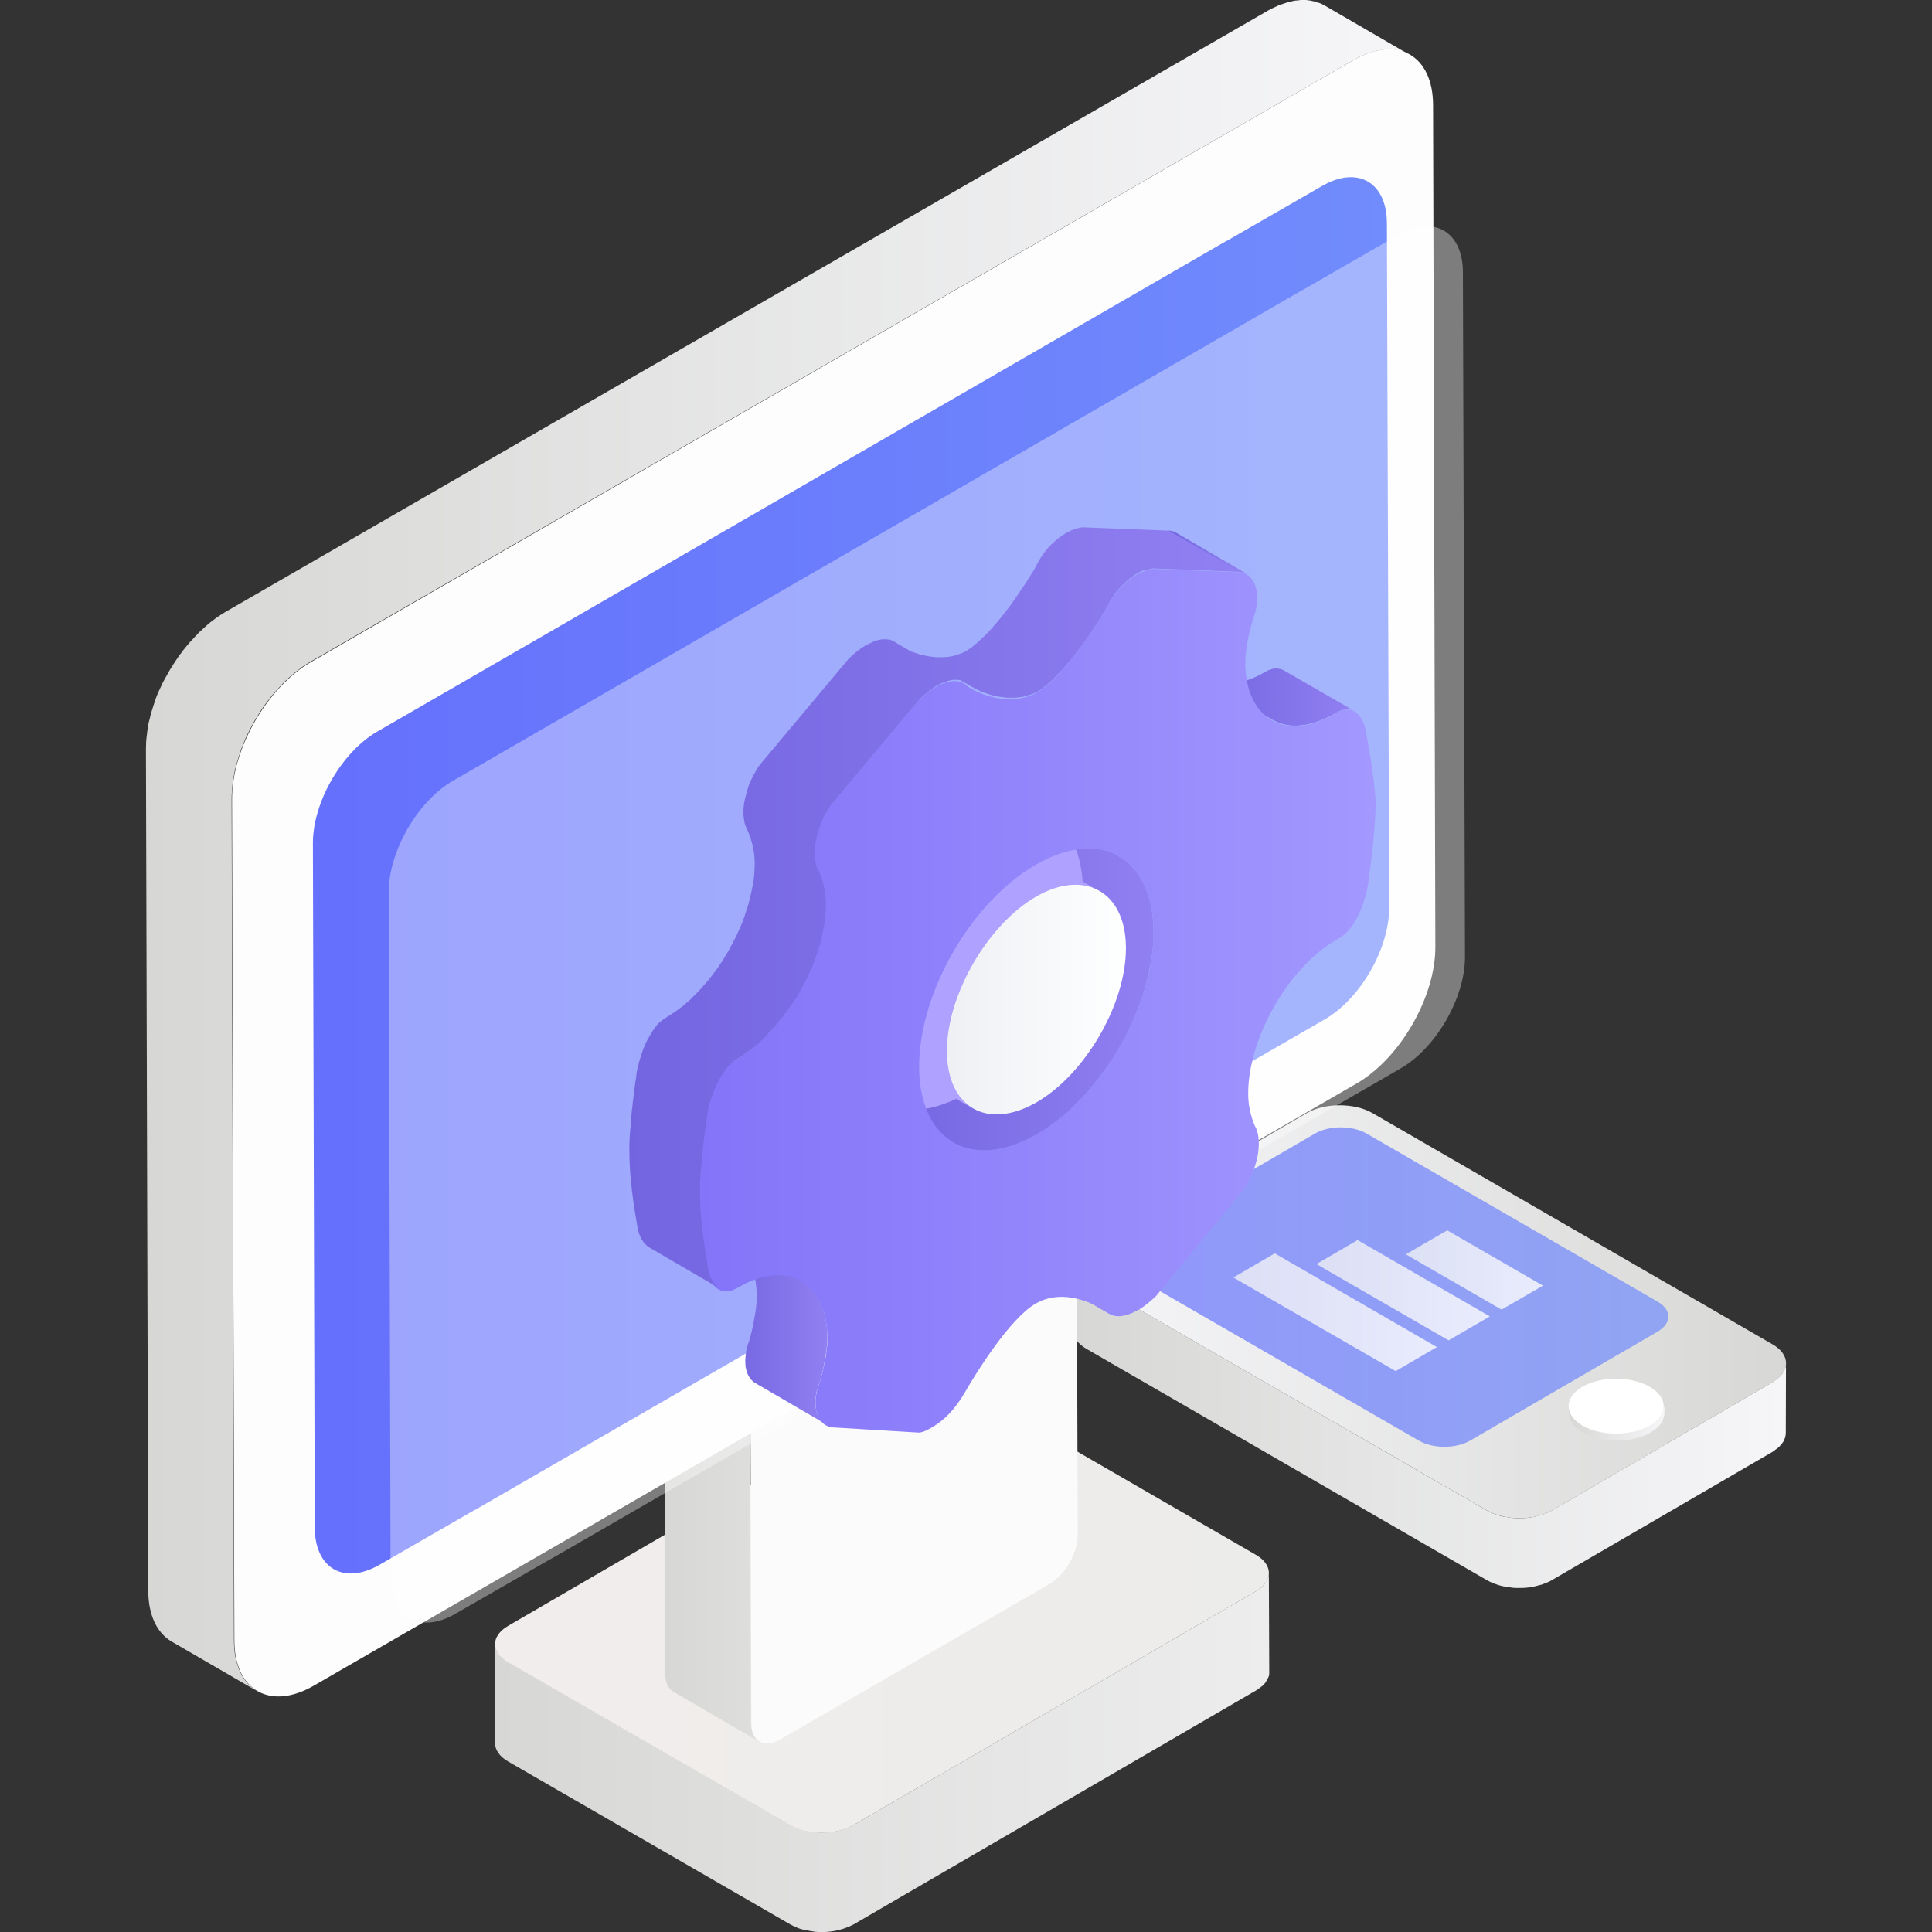
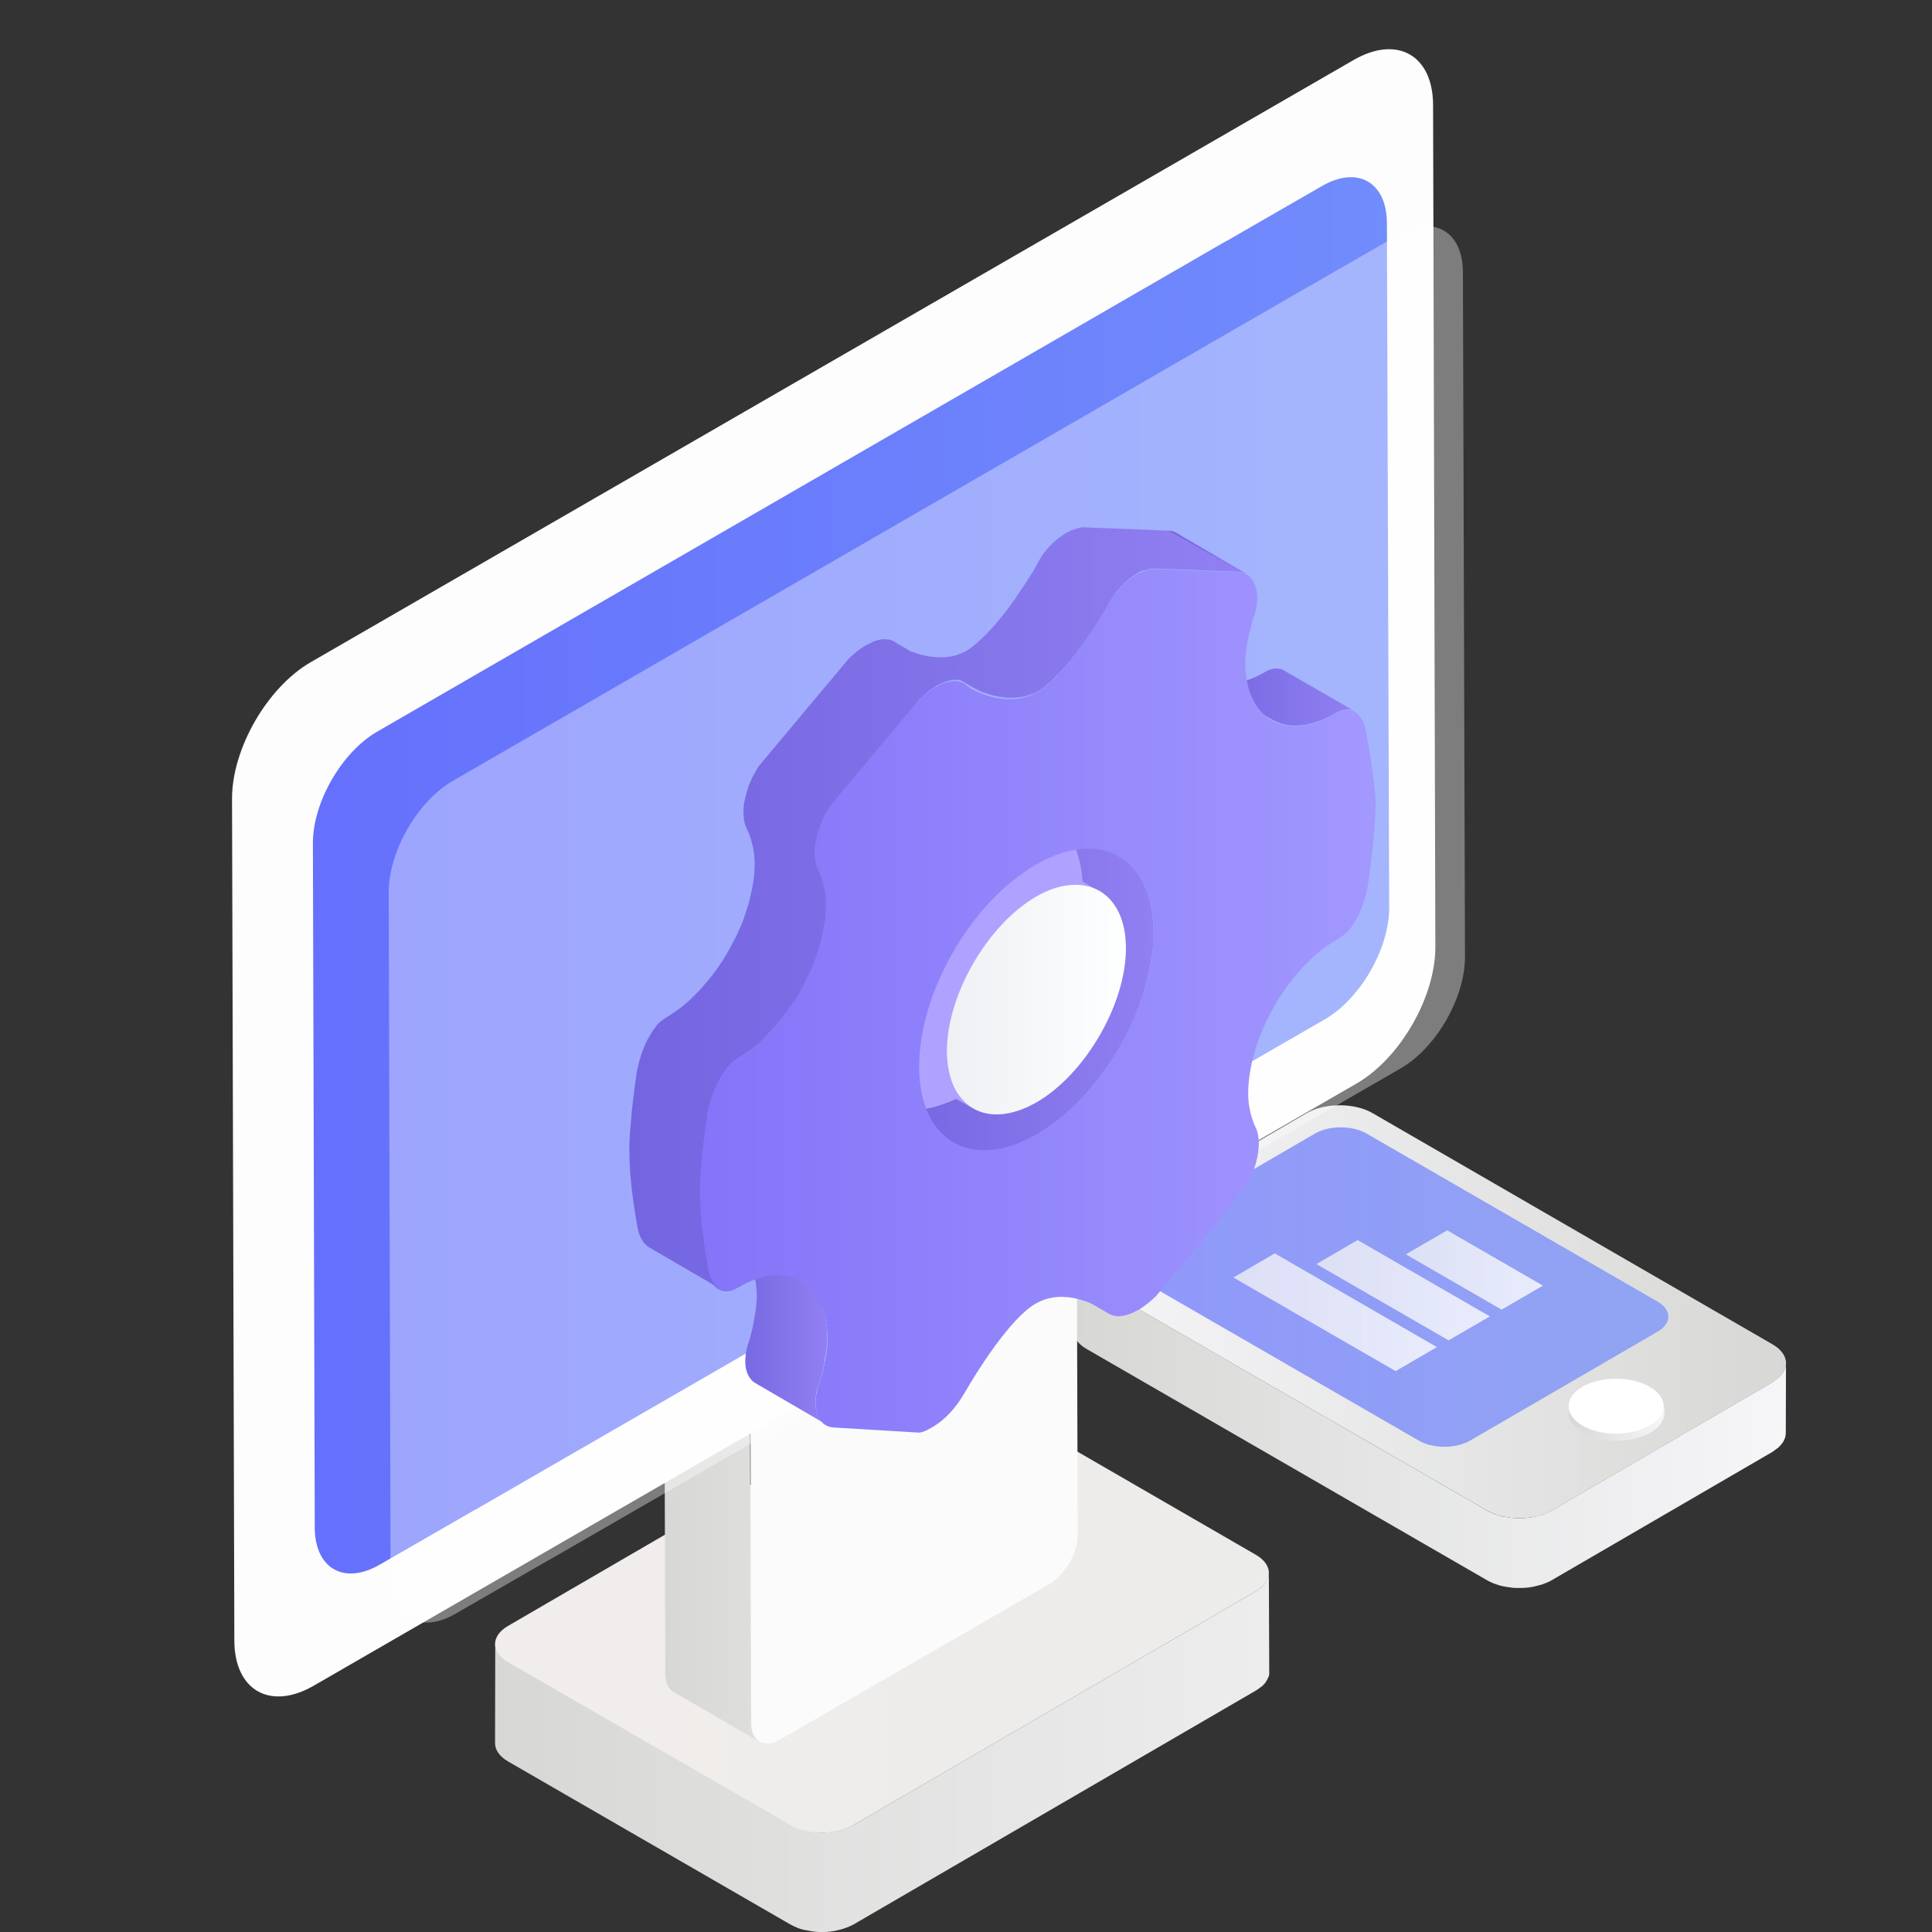
<svg xmlns="http://www.w3.org/2000/svg" fill="none" version="1.1" width="50" height="50" viewBox="0 0 50 50">
  <rect x="0" y="0" width="50" height="50" fill="#333333" stroke="none" />
  <defs>
    <clipPath id="master_svg0_373_03685">
      <rect x="0" y="0" width="50" height="50" rx="0" />
    </clipPath>
    <linearGradient x1="-0" y1="0.5" x2="1" y2="0.5" id="master_svg1_364_37679">
      <stop offset="0%" stop-color="#D7D8D5" stop-opacity="1" />
      <stop offset="100%" stop-color="#F6F6F9" stop-opacity="1" />
    </linearGradient>
    <linearGradient x1="-0" y1="0.5" x2="1" y2="0.5" id="master_svg2_364_37683">
      <stop offset="0%" stop-color="#F6F6F9" stop-opacity="1" />
      <stop offset="100%" stop-color="#D7D8D5" stop-opacity="1" />
    </linearGradient>
    <linearGradient x1="-0" y1="0.5" x2="1" y2="0.5" id="master_svg3_364_35562">
      <stop offset="0%" stop-color="#6570FC" stop-opacity="1" />
      <stop offset="100%" stop-color="#718CFC" stop-opacity="1" />
    </linearGradient>
    <linearGradient x1="-0.002" y1="0.503" x2="0.991" y2="0.503" id="master_svg4_364_37675">
      <stop offset="0%" stop-color="#D7D8D5" stop-opacity="1" />
      <stop offset="100%" stop-color="#F6F6F9" stop-opacity="1" />
    </linearGradient>
    <linearGradient x1="0" y1="0.5" x2="1" y2="0.5" id="master_svg5_364_37691">
      <stop offset="0.495%" stop-color="#EFF0F4" stop-opacity="1" />
      <stop offset="100%" stop-color="#FEFFFF" stop-opacity="1" />
    </linearGradient>
    <linearGradient x1="0.001" y1="0.499" x2="1" y2="0.499" id="master_svg6_364_37667">
      <stop offset="0.495%" stop-color="#EFF0F4" stop-opacity="1" />
      <stop offset="100%" stop-color="#FEFFFF" stop-opacity="1" />
    </linearGradient>
    <linearGradient x1="0" y1="0.501" x2="1" y2="0.501" id="master_svg7_364_37662">
      <stop offset="0.495%" stop-color="#EFF0F4" stop-opacity="1" />
      <stop offset="100%" stop-color="#FEFFFF" stop-opacity="1" />
    </linearGradient>
    <linearGradient x1="-0" y1="0.5" x2="0.999" y2="0.5" id="master_svg8_364_33005">
      <stop offset="0%" stop-color="#D7D8D5" stop-opacity="1" />
      <stop offset="100%" stop-color="#EDEDEE" stop-opacity="1" />
    </linearGradient>
    <linearGradient x1="-0" y1="0.5" x2="1" y2="0.5" id="master_svg9_364_33008">
      <stop offset="0%" stop-color="#F1EDEC" stop-opacity="1" />
      <stop offset="100%" stop-color="#ECECEA" stop-opacity="1" />
    </linearGradient>
    <linearGradient x1="0.001" y1="0.5" x2="1" y2="0.5" id="master_svga_364_33011">
      <stop offset="0%" stop-color="#D7D8D5" stop-opacity="1" />
      <stop offset="100%" stop-color="#F6F6F9" stop-opacity="1" />
    </linearGradient>
    <linearGradient x1="-0" y1="0.5" x2="0.999" y2="0.5" id="master_svgb_364_33014">
      <stop offset="0%" stop-color="#FBFBFB" stop-opacity="1" />
      <stop offset="100%" stop-color="#FBFBFB" stop-opacity="1" />
    </linearGradient>
    <linearGradient x1="0" y1="0.5" x2="1" y2="0.5" id="master_svgc_364_33017">
      <stop offset="0%" stop-color="#D7D8D5" stop-opacity="1" />
      <stop offset="100%" stop-color="#F6F6F9" stop-opacity="1" />
    </linearGradient>
    <linearGradient x1="-0" y1="0.5" x2="1" y2="0.5" id="master_svgd_364_35562">
      <stop offset="0%" stop-color="#6570FC" stop-opacity="1" />
      <stop offset="100%" stop-color="#718CFC" stop-opacity="1" />
    </linearGradient>
    <linearGradient x1="0.001" y1="0.501" x2="1.001" y2="0.501" id="master_svge_364_33029">
      <stop offset="0%" stop-color="#7365E0" stop-opacity="1" />
      <stop offset="100%" stop-color="#9180F2" stop-opacity="1" />
    </linearGradient>
    <clipPath id="master_svgf_373_03730">
      <g>
        <path d="M28.702,33.997L26.874,32.931C26.853,32.921,26.837,32.904,26.815,32.888L28.642,33.953C28.664,33.97,28.686,33.98,28.702,33.997Z" fill="#FFFFFF" fill-opacity="1" />
      </g>
    </clipPath>
    <linearGradient x1="0.001" y1="0.501" x2="1.001" y2="0.501" id="master_svgg_364_33029">
      <stop offset="0%" stop-color="#7365E0" stop-opacity="1" />
      <stop offset="100%" stop-color="#9180F2" stop-opacity="1" />
    </linearGradient>
    <linearGradient x1="-0.001" y1="0.498" x2="0.999" y2="0.498" id="master_svgh_364_33032">
      <stop offset="0%" stop-color="#7365E0" stop-opacity="1" />
      <stop offset="100%" stop-color="#9180F2" stop-opacity="1" />
    </linearGradient>
    <clipPath id="master_svgi_373_03738">
      <g>
        <path d="M26.663,32.791L28.491,33.856C28.55,33.894,28.604,33.926,28.648,33.959L26.82,32.894C26.777,32.861,26.723,32.829,26.663,32.791Z" fill="#FFFFFF" fill-opacity="1" />
      </g>
    </clipPath>
    <linearGradient x1="-0.001" y1="0.503" x2="0.999" y2="0.503" id="master_svgj_364_33035">
      <stop offset="0%" stop-color="#7365E0" stop-opacity="1" />
      <stop offset="100%" stop-color="#9180F2" stop-opacity="1" />
    </linearGradient>
    <linearGradient x1="-0.001" y1="0.5" x2="0.997" y2="0.5" id="master_svgk_484_09276">
      <stop offset="0%" stop-color="#7365E0" stop-opacity="1" />
      <stop offset="100%" stop-color="#9180F2" stop-opacity="1" />
    </linearGradient>
    <linearGradient x1="0.002" y1="0.499" x2="1.002" y2="0.499" id="master_svgl_364_33044">
      <stop offset="0%" stop-color="#7365E0" stop-opacity="1" />
      <stop offset="100%" stop-color="#9180F2" stop-opacity="1" />
    </linearGradient>
    <clipPath id="master_svgm_373_03719">
      <g>
        <path d="M30.437,13.792L32.264,14.857C32.205,14.825,32.14,14.803,32.064,14.798L30.237,13.733C30.312,13.738,30.382,13.76,30.437,13.792Z" fill="#FFFFFF" fill-opacity="1" />
      </g>
    </clipPath>
    <linearGradient x1="-0.001" y1="0.5" x2="1.001" y2="0.5" id="master_svgn_364_33047">
      <stop offset="0%" stop-color="#7365E0" stop-opacity="1" />
      <stop offset="100%" stop-color="#9180F2" stop-opacity="1" />
    </linearGradient>
    <clipPath id="master_svgo_373_03712">
      <g>
        <path d="M30.437,13.792L32.264,14.857C32.205,14.825,32.14,14.803,32.064,14.798L30.237,13.733C30.312,13.738,30.382,13.76,30.437,13.792Z" fill="#FFFFFF" fill-opacity="1" />
      </g>
    </clipPath>
    <linearGradient x1="0" y1="0.501" x2="1.002" y2="0.501" id="master_svgp_364_33050">
      <stop offset="0%" stop-color="#7365E0" stop-opacity="1" />
      <stop offset="100%" stop-color="#9180F2" stop-opacity="1" />
    </linearGradient>
    <clipPath id="master_svgq_373_03704">
      <g>
        <path d="M30.437,13.792L32.264,14.857C32.205,14.825,32.14,14.803,32.064,14.798L30.237,13.733C30.312,13.738,30.382,13.76,30.437,13.792Z" fill="#FFFFFF" fill-opacity="1" />
      </g>
    </clipPath>
    <linearGradient x1="-0.002" y1="0.501" x2="0.998" y2="0.501" id="master_svgr_364_33053">
      <stop offset="0%" stop-color="#7365E0" stop-opacity="1" />
      <stop offset="100%" stop-color="#9180F2" stop-opacity="1" />
    </linearGradient>
    <clipPath id="master_svgs_373_03715">
      <g>
        <path d="M30.437,13.792L32.264,14.857C32.205,14.825,32.14,14.803,32.064,14.798L30.237,13.733C30.312,13.738,30.382,13.76,30.437,13.792Z" fill="#FFFFFF" fill-opacity="1" />
      </g>
    </clipPath>
    <linearGradient x1="0" y1="0.501" x2="1.002" y2="0.501" id="master_svgt_364_33056">
      <stop offset="0%" stop-color="#7365E0" stop-opacity="1" />
      <stop offset="100%" stop-color="#9180F2" stop-opacity="1" />
    </linearGradient>
    <clipPath id="master_svgu_373_03706">
      <g>
        <path d="M30.437,13.792L32.264,14.857C32.205,14.825,32.14,14.803,32.064,14.798L30.237,13.733C30.312,13.738,30.382,13.76,30.437,13.792Z" fill="#FFFFFF" fill-opacity="1" />
      </g>
    </clipPath>
    <linearGradient x1="-0.002" y1="0.501" x2="0.999" y2="0.501" id="master_svgv_364_33059">
      <stop offset="0%" stop-color="#7365E0" stop-opacity="1" />
      <stop offset="100%" stop-color="#9180F2" stop-opacity="1" />
    </linearGradient>
    <clipPath id="master_svgw_373_03710">
      <g>
        <path d="M30.437,13.792L32.264,14.857C32.205,14.825,32.14,14.803,32.064,14.798L30.237,13.733C30.312,13.738,30.382,13.76,30.437,13.792Z" fill="#FFFFFF" fill-opacity="1" />
      </g>
    </clipPath>
    <linearGradient x1="-0.001" y1="0.502" x2="1.002" y2="0.502" id="master_svgx_364_33062">
      <stop offset="0%" stop-color="#7365E0" stop-opacity="1" />
      <stop offset="100%" stop-color="#9180F2" stop-opacity="1" />
    </linearGradient>
    <linearGradient x1="0.001" y1="0.498" x2="1" y2="0.498" id="master_svgy_484_09297">
      <stop offset="0%" stop-color="#7365E0" stop-opacity="1" />
      <stop offset="100%" stop-color="#9180F2" stop-opacity="1" />
    </linearGradient>
    <linearGradient x1="-0.001" y1="0.502" x2="0.999" y2="0.502" id="master_svgz_484_09267">
      <stop offset="0%" stop-color="#7365E0" stop-opacity="1" />
      <stop offset="100%" stop-color="#9180F2" stop-opacity="1" />
    </linearGradient>
    <linearGradient x1="-0" y1="0.5" x2="1" y2="0.5" id="master_svg10_484_08941">
      <stop offset="0%" stop-color="#8474F9" stop-opacity="1" />
      <stop offset="100%" stop-color="#A298FE" stop-opacity="1" />
    </linearGradient>
    <linearGradient x1="0" y1="0.5" x2="1" y2="0.5" id="master_svg11_364_33074">
      <stop offset="0.495%" stop-color="#EFF0F4" stop-opacity="1" />
      <stop offset="100%" stop-color="#FEFFFF" stop-opacity="1" />
    </linearGradient>
    <linearGradient x1="-0.002" y1="0.5" x2="1" y2="0.5" id="master_svg12_484_08962">
      <stop offset="0%" stop-color="#7365E0" stop-opacity="1" />
      <stop offset="100%" stop-color="#9180F2" stop-opacity="1" />
    </linearGradient>
  </defs>
  <g style="mix-blend-mode:passthrough" clip-path="url(#master_svg0_373_03685)">
    <g>
      <g>
        <g>
          <path d="M46.201,35.402C46.201,35.407,46.201,35.412,46.196,35.417C46.18,35.453,46.165,35.494,46.139,35.53C46.134,35.535,46.129,35.545,46.124,35.55C46.098,35.586,46.067,35.622,46.031,35.653C46.006,35.674,45.98,35.694,45.949,35.715C45.924,35.735,45.903,35.751,45.872,35.771L40.163,39.09C40.091,39.131,40.014,39.162,39.932,39.193C39.901,39.203,39.87,39.213,39.839,39.218C39.798,39.229,39.763,39.239,39.721,39.249C39.675,39.259,39.624,39.27,39.573,39.275C39.562,39.275,39.552,39.28,39.537,39.28C39.47,39.285,39.403,39.29,39.337,39.29C39.326,39.29,39.316,39.29,39.306,39.29C39.239,39.29,39.173,39.285,39.106,39.28C39.096,39.28,39.085,39.28,39.075,39.275C39.008,39.265,38.947,39.254,38.88,39.244C38.87,39.244,38.86,39.239,38.844,39.234C38.788,39.218,38.731,39.203,38.68,39.183C38.67,39.177,38.66,39.177,38.649,39.172C38.588,39.147,38.526,39.121,38.47,39.085L28.123,33.103C27.887,32.97,27.774,32.791,27.774,32.611L27.769,34.417C27.769,34.596,27.887,34.776,28.117,34.909L38.475,40.891C38.526,40.922,38.583,40.947,38.644,40.973C38.649,40.973,38.649,40.973,38.654,40.978C38.665,40.983,38.675,40.983,38.685,40.988C38.721,40.999,38.752,41.014,38.788,41.024C38.808,41.029,38.829,41.034,38.849,41.04C38.86,41.045,38.87,41.045,38.885,41.05C38.896,41.05,38.906,41.055,38.916,41.055C38.957,41.065,38.993,41.07,39.034,41.075C39.049,41.075,39.065,41.081,39.08,41.081C39.09,41.081,39.101,41.081,39.111,41.086C39.126,41.086,39.137,41.091,39.152,41.091C39.193,41.096,39.229,41.096,39.27,41.096C39.28,41.096,39.296,41.096,39.306,41.096C39.316,41.096,39.326,41.096,39.337,41.096C39.357,41.096,39.373,41.096,39.393,41.096C39.439,41.096,39.48,41.091,39.527,41.086C39.532,41.086,39.537,41.086,39.542,41.086C39.552,41.086,39.562,41.081,39.578,41.081C39.614,41.075,39.65,41.07,39.68,41.065C39.696,41.06,39.706,41.06,39.721,41.055C39.763,41.045,39.804,41.034,39.839,41.024C39.86,41.019,39.881,41.014,39.901,41.009C39.911,41.004,39.916,40.999,39.927,40.999C40.009,40.968,40.091,40.937,40.158,40.896L45.867,37.577C45.872,37.572,45.878,37.572,45.883,37.567C45.908,37.551,45.924,37.536,45.944,37.52C45.97,37.5,46.001,37.484,46.026,37.459L46.031,37.454C46.057,37.428,46.083,37.402,46.103,37.377C46.108,37.372,46.113,37.361,46.119,37.356C46.124,37.351,46.129,37.341,46.134,37.336C46.139,37.325,46.149,37.315,46.155,37.305C46.165,37.284,46.18,37.259,46.185,37.238C46.185,37.233,46.185,37.233,46.19,37.228C46.19,37.223,46.19,37.218,46.196,37.213C46.201,37.197,46.206,37.182,46.206,37.172C46.211,37.151,46.211,37.125,46.216,37.105C46.216,37.1,46.216,37.1,46.216,37.095L46.221,35.289C46.221,35.325,46.216,35.366,46.201,35.402Z" fill="url(#master_svg1_364_37679)" fill-opacity="1" />
        </g>
        <g>
          <path d="M45.872,34.791C46.339,35.058,46.339,35.499,45.877,35.771L40.167,39.09C39.706,39.357,38.941,39.357,38.48,39.09L28.122,33.103C27.655,32.837,27.655,32.395,28.117,32.124L33.827,28.804C34.289,28.538,35.053,28.538,35.515,28.804L45.872,34.791Z" fill="url(#master_svg2_364_37683)" fill-opacity="1" />
        </g>
        <g style="opacity:0.7;">
          <path d="M42.902,33.688C43.266,33.899,43.271,34.242,42.907,34.458L38.044,37.284C37.68,37.495,37.084,37.495,36.72,37.284L29.179,32.929C28.815,32.719,28.81,32.375,29.174,32.16L34.037,29.333C34.401,29.123,34.997,29.123,35.361,29.333L42.902,33.688Z" fill="url(#master_svg3_364_35562)" fill-opacity="1" />
        </g>
        <g>
          <path d="M43.03,36.525C43.03,36.53,43.03,36.535,43.025,36.541C43.01,36.582,42.989,36.618,42.969,36.653C42.964,36.659,42.958,36.669,42.953,36.674C42.928,36.71,42.892,36.746,42.856,36.782C42.83,36.802,42.799,36.823,42.769,36.843C42.743,36.864,42.722,36.879,42.692,36.9C42.62,36.941,42.538,36.977,42.451,37.007C42.42,37.018,42.389,37.028,42.358,37.033C42.317,37.043,42.276,37.054,42.235,37.064C42.184,37.074,42.138,37.084,42.086,37.089C42.076,37.089,42.061,37.095,42.05,37.095C41.984,37.1,41.912,37.105,41.845,37.105C41.835,37.105,41.825,37.105,41.814,37.105C41.748,37.105,41.676,37.1,41.609,37.095C41.599,37.095,41.589,37.095,41.578,37.089C41.512,37.079,41.445,37.069,41.378,37.054C41.368,37.048,41.353,37.048,41.342,37.043C41.286,37.028,41.23,37.013,41.173,36.992C41.163,36.987,41.153,36.987,41.142,36.982C41.076,36.956,41.014,36.925,40.958,36.895C40.778,36.792,40.66,36.659,40.619,36.525C40.604,36.479,40.599,36.433,40.599,36.387L40.599,36.566C40.599,36.751,40.717,36.936,40.963,37.074C41.019,37.105,41.076,37.136,41.137,37.161C41.142,37.161,41.142,37.161,41.148,37.166C41.158,37.172,41.168,37.172,41.178,37.177C41.214,37.192,41.25,37.202,41.286,37.213C41.307,37.218,41.327,37.223,41.348,37.228C41.358,37.233,41.373,37.233,41.384,37.238C41.394,37.238,41.404,37.243,41.414,37.243C41.455,37.254,41.496,37.259,41.537,37.264C41.553,37.264,41.568,37.269,41.584,37.269C41.594,37.269,41.604,37.269,41.614,37.274C41.63,37.274,41.645,37.279,41.661,37.279C41.702,37.284,41.743,37.284,41.784,37.284C41.794,37.284,41.809,37.284,41.82,37.284C41.83,37.284,41.84,37.284,41.85,37.284C41.871,37.284,41.886,37.284,41.907,37.284C41.953,37.284,41.999,37.279,42.045,37.274C42.05,37.274,42.056,37.274,42.061,37.274C42.071,37.274,42.086,37.269,42.097,37.269C42.133,37.264,42.168,37.259,42.204,37.254C42.22,37.248,42.235,37.243,42.251,37.243C42.292,37.233,42.333,37.223,42.374,37.213C42.394,37.207,42.42,37.202,42.44,37.197C42.451,37.192,42.456,37.187,42.466,37.187C42.553,37.156,42.635,37.125,42.707,37.079C42.712,37.074,42.717,37.074,42.722,37.069C42.748,37.054,42.764,37.038,42.784,37.023C42.815,37.002,42.846,36.982,42.871,36.961Q42.876,36.956,42.881,36.956C42.912,36.93,42.938,36.9,42.958,36.874C42.964,36.869,42.969,36.859,42.974,36.853C42.979,36.848,42.984,36.838,42.989,36.833C42.994,36.823,43.005,36.812,43.01,36.797C43.025,36.777,43.035,36.751,43.041,36.725C43.041,36.72,43.041,36.72,43.046,36.715C43.046,36.71,43.046,36.705,43.051,36.7C43.056,36.684,43.061,36.669,43.066,36.653C43.071,36.628,43.071,36.607,43.076,36.582C43.076,36.576,43.076,36.576,43.076,36.571L43.076,36.392C43.051,36.438,43.046,36.484,43.03,36.525Z" fill="url(#master_svg4_364_37675)" fill-opacity="1" />
        </g>
        <g>
          <path d="M42.692,35.889C43.174,36.166,43.179,36.618,42.697,36.895C42.22,37.172,41.44,37.172,40.958,36.895C40.476,36.618,40.476,36.166,40.953,35.889C41.43,35.612,42.21,35.612,42.692,35.889Z" fill="#FFFFFF" fill-opacity="1" />
        </g>
        <g style="opacity:0.8;">
          <path d="M38.557,34.068L37.49,34.689L34.068,32.714L35.135,32.093L38.557,34.068Z" fill="url(#master_svg5_364_37691)" fill-opacity="1" />
        </g>
        <g style="opacity:0.8;">
          <path d="M39.932,33.273L38.86,33.893L36.382,32.462L37.454,31.841L39.932,33.273Z" fill="url(#master_svg6_364_37667)" fill-opacity="1" />
        </g>
        <g style="opacity:0.8;">
          <path d="M37.187,34.863L36.12,35.484L31.919,33.062L32.991,32.437L37.187,34.863Z" fill="url(#master_svg7_364_37662)" fill-opacity="1" />
        </g>
      </g>
      <g>
        <g>
          <g>
            <g>
-               <path d="M32.838,40.712C32.838,40.749,32.832,40.793,32.816,40.83C32.816,40.836,32.816,40.841,32.81,40.841C32.8,40.879,32.778,40.912,32.756,40.949C32.751,40.955,32.746,40.96,32.746,40.971C32.719,41.003,32.692,41.041,32.654,41.074C32.632,41.095,32.6,41.117,32.573,41.133C32.551,41.149,32.529,41.166,32.502,41.182L22.078,47.237C22.008,47.275,21.932,47.308,21.851,47.335C21.824,47.345,21.792,47.351,21.765,47.362C21.727,47.372,21.689,47.383,21.651,47.389C21.603,47.399,21.559,47.405,21.511,47.41C21.5,47.41,21.489,47.416,21.478,47.416C21.413,47.421,21.349,47.426,21.284,47.426C21.273,47.426,21.262,47.426,21.251,47.426C21.186,47.426,21.121,47.421,21.062,47.416C21.051,47.416,21.04,47.416,21.035,47.41C20.97,47.405,20.911,47.394,20.851,47.378C20.84,47.378,20.829,47.372,20.819,47.372C20.765,47.356,20.711,47.34,20.656,47.324C20.646,47.318,20.635,47.318,20.629,47.313C20.57,47.291,20.51,47.259,20.451,47.232L13.158,43.02C12.93,42.89,12.817,42.717,12.817,42.544L12.812,45.112C12.812,45.285,12.925,45.458,13.152,45.588L20.446,49.8C20.5,49.832,20.554,49.854,20.613,49.881C20.619,49.881,20.619,49.881,20.624,49.886C20.635,49.892,20.64,49.892,20.651,49.897C20.684,49.908,20.716,49.924,20.754,49.93C20.77,49.935,20.792,49.941,20.813,49.946C20.824,49.951,20.835,49.951,20.846,49.951C20.857,49.951,20.867,49.957,20.878,49.957C20.916,49.962,20.954,49.973,20.992,49.978C21.008,49.978,21.019,49.984,21.035,49.984C21.046,49.984,21.057,49.984,21.062,49.989C21.078,49.989,21.089,49.995,21.105,49.995C21.143,50,21.181,50,21.219,50C21.23,50,21.24,50,21.257,50C21.267,50,21.278,50,21.289,50C21.305,50,21.321,50,21.343,50C21.386,50,21.43,49.995,21.473,49.989C21.478,49.989,21.484,49.989,21.489,49.989C21.5,49.989,21.511,49.984,21.522,49.984C21.554,49.978,21.586,49.978,21.619,49.968C21.635,49.968,21.646,49.962,21.662,49.957C21.7,49.951,21.738,49.941,21.776,49.93C21.797,49.924,21.819,49.919,21.835,49.913C21.846,49.908,21.851,49.903,21.862,49.903C21.943,49.876,22.019,49.843,22.089,49.805L32.513,43.745C32.519,43.739,32.524,43.739,32.529,43.734C32.551,43.723,32.567,43.707,32.589,43.691C32.616,43.669,32.648,43.653,32.67,43.631L32.675,43.626C32.702,43.599,32.724,43.577,32.746,43.55C32.751,43.545,32.751,43.539,32.756,43.534C32.762,43.528,32.767,43.523,32.767,43.512C32.773,43.501,32.783,43.49,32.789,43.48C32.8,43.458,32.81,43.436,32.821,43.415C32.821,43.409,32.821,43.409,32.827,43.404C32.827,43.399,32.827,43.393,32.832,43.393C32.838,43.377,32.843,43.366,32.843,43.35C32.848,43.328,32.848,43.307,32.848,43.285C32.848,43.28,32.848,43.28,32.848,43.274L32.838,40.712Z" fill="url(#master_svg8_364_33005)" fill-opacity="1" />
+               <path d="M32.838,40.712C32.838,40.749,32.832,40.793,32.816,40.83C32.816,40.836,32.816,40.841,32.81,40.841C32.8,40.879,32.778,40.912,32.756,40.949C32.751,40.955,32.746,40.96,32.746,40.971C32.719,41.003,32.692,41.041,32.654,41.074C32.632,41.095,32.6,41.117,32.573,41.133C32.551,41.149,32.529,41.166,32.502,41.182L22.078,47.237C22.008,47.275,21.932,47.308,21.851,47.335C21.824,47.345,21.792,47.351,21.765,47.362C21.727,47.372,21.689,47.383,21.651,47.389C21.603,47.399,21.559,47.405,21.511,47.41C21.5,47.41,21.489,47.416,21.478,47.416C21.413,47.421,21.349,47.426,21.284,47.426C21.273,47.426,21.262,47.426,21.251,47.426C21.186,47.426,21.121,47.421,21.062,47.416C21.051,47.416,21.04,47.416,21.035,47.41C20.97,47.405,20.911,47.394,20.851,47.378C20.84,47.378,20.829,47.372,20.819,47.372C20.765,47.356,20.711,47.34,20.656,47.324C20.646,47.318,20.635,47.318,20.629,47.313C20.57,47.291,20.51,47.259,20.451,47.232L13.158,43.02C12.93,42.89,12.817,42.717,12.817,42.544L12.812,45.112C12.812,45.285,12.925,45.458,13.152,45.588L20.446,49.8C20.5,49.832,20.554,49.854,20.613,49.881C20.619,49.881,20.619,49.881,20.624,49.886C20.635,49.892,20.64,49.892,20.651,49.897C20.684,49.908,20.716,49.924,20.754,49.93C20.77,49.935,20.792,49.941,20.813,49.946C20.824,49.951,20.835,49.951,20.846,49.951C20.857,49.951,20.867,49.957,20.878,49.957C20.916,49.962,20.954,49.973,20.992,49.978C21.008,49.978,21.019,49.984,21.035,49.984C21.046,49.984,21.057,49.984,21.062,49.989C21.143,50,21.181,50,21.219,50C21.23,50,21.24,50,21.257,50C21.267,50,21.278,50,21.289,50C21.305,50,21.321,50,21.343,50C21.386,50,21.43,49.995,21.473,49.989C21.478,49.989,21.484,49.989,21.489,49.989C21.5,49.989,21.511,49.984,21.522,49.984C21.554,49.978,21.586,49.978,21.619,49.968C21.635,49.968,21.646,49.962,21.662,49.957C21.7,49.951,21.738,49.941,21.776,49.93C21.797,49.924,21.819,49.919,21.835,49.913C21.846,49.908,21.851,49.903,21.862,49.903C21.943,49.876,22.019,49.843,22.089,49.805L32.513,43.745C32.519,43.739,32.524,43.739,32.529,43.734C32.551,43.723,32.567,43.707,32.589,43.691C32.616,43.669,32.648,43.653,32.67,43.631L32.675,43.626C32.702,43.599,32.724,43.577,32.746,43.55C32.751,43.545,32.751,43.539,32.756,43.534C32.762,43.528,32.767,43.523,32.767,43.512C32.773,43.501,32.783,43.49,32.789,43.48C32.8,43.458,32.81,43.436,32.821,43.415C32.821,43.409,32.821,43.409,32.827,43.404C32.827,43.399,32.827,43.393,32.832,43.393C32.838,43.377,32.843,43.366,32.843,43.35C32.848,43.328,32.848,43.307,32.848,43.285C32.848,43.28,32.848,43.28,32.848,43.274L32.838,40.712Z" fill="url(#master_svg8_364_33005)" fill-opacity="1" />
            </g>
            <g>
              <g>
                <path d="M32.498,40.236C32.952,40.495,32.952,40.922,32.503,41.182L22.079,47.237C21.63,47.497,20.9,47.497,20.446,47.237L13.153,43.026C12.699,42.766,12.699,42.339,13.147,42.079L23.571,36.019C24.02,35.759,24.75,35.759,25.204,36.019L32.498,40.236Z" fill="url(#master_svg9_364_33008)" fill-opacity="1" />
              </g>
            </g>
          </g>
        </g>
      </g>
      <g>
        <g>
          <g>
            <g>
              <path d="M25.42,27.098Q25.414,27.098,25.42,27.098C25.404,27.087,25.393,27.082,25.377,27.076C25.366,27.071,25.35,27.065,25.339,27.06C25.328,27.06,25.323,27.055,25.312,27.055L25.306,27.055C25.301,27.055,25.301,27.055,25.295,27.055C25.279,27.055,25.268,27.049,25.252,27.049C25.236,27.049,25.22,27.049,25.204,27.049C25.198,27.049,25.193,27.049,25.187,27.049C25.182,27.049,25.182,27.049,25.177,27.049C25.166,27.049,25.155,27.049,25.15,27.055C25.128,27.06,25.106,27.06,25.085,27.071C25.074,27.071,25.068,27.076,25.058,27.082C25.047,27.082,25.041,27.087,25.031,27.092C25.02,27.098,25.009,27.098,24.998,27.103C24.966,27.12,24.933,27.136,24.895,27.152L17.926,31.169C17.878,31.196,17.834,31.229,17.786,31.266C17.77,31.277,17.759,31.293,17.742,31.304C17.721,31.32,17.699,31.342,17.678,31.358C17.667,31.369,17.656,31.38,17.651,31.391C17.64,31.402,17.634,31.407,17.629,31.418C17.618,31.429,17.613,31.439,17.602,31.445C17.58,31.466,17.564,31.493,17.542,31.515C17.537,31.526,17.526,31.531,17.521,31.542C17.515,31.548,17.515,31.553,17.51,31.558C17.505,31.569,17.499,31.575,17.494,31.585C17.478,31.607,17.467,31.629,17.451,31.65C17.44,31.672,17.424,31.693,17.413,31.715Q17.413,31.721,17.407,31.721Q17.407,31.726,17.402,31.726C17.391,31.742,17.38,31.758,17.375,31.775C17.364,31.796,17.353,31.818,17.342,31.839C17.332,31.861,17.326,31.877,17.315,31.899Q17.315,31.899,17.315,31.904Q17.315,31.904,17.315,31.91C17.305,31.931,17.299,31.953,17.288,31.975C17.278,31.996,17.272,32.023,17.261,32.045C17.256,32.056,17.256,32.067,17.25,32.077C17.25,32.083,17.245,32.088,17.245,32.094C17.245,32.104,17.24,32.11,17.24,32.121C17.234,32.148,17.223,32.175,17.218,32.207C17.213,32.223,17.213,32.24,17.207,32.256C17.207,32.267,17.202,32.272,17.202,32.283C17.202,32.294,17.196,32.299,17.196,32.31C17.191,32.358,17.186,32.407,17.186,32.45L17.218,43.318C17.218,43.55,17.299,43.712,17.434,43.788L19.651,45.075C19.521,44.999,19.435,44.837,19.435,44.604L19.402,33.737C19.402,33.683,19.408,33.624,19.419,33.57C19.419,33.559,19.424,33.553,19.424,33.543C19.435,33.488,19.446,33.434,19.462,33.38C19.462,33.375,19.467,33.37,19.467,33.364C19.483,33.305,19.505,33.245,19.532,33.191Q19.532,33.191,19.532,33.186C19.559,33.126,19.586,33.072,19.619,33.013Q19.619,33.007,19.624,33.007C19.656,32.953,19.689,32.899,19.727,32.85C19.732,32.845,19.732,32.84,19.738,32.834C19.77,32.791,19.808,32.748,19.846,32.705C19.851,32.694,19.862,32.688,19.867,32.677C19.9,32.645,19.927,32.618,19.959,32.591C19.975,32.58,19.986,32.564,20.002,32.553C20.046,32.515,20.094,32.483,20.143,32.456L27.112,28.433C27.161,28.406,27.204,28.385,27.247,28.374C27.258,28.368,27.264,28.368,27.274,28.363C27.318,28.352,27.355,28.341,27.393,28.336C27.399,28.336,27.399,28.336,27.404,28.336C27.447,28.331,27.485,28.336,27.523,28.341L27.528,28.341C27.566,28.352,27.604,28.363,27.637,28.379L25.42,27.098Z" fill="url(#master_svga_364_33011)" fill-opacity="1" />
            </g>
            <g>
              <g>
                <path d="M27.117,28.438C27.523,28.206,27.853,28.395,27.858,28.86L27.891,39.727C27.891,40.192,27.561,40.765,27.155,40.998L20.186,45.02C19.781,45.253,19.451,45.064,19.445,44.599L19.413,33.731C19.413,33.266,19.743,32.693,20.148,32.461L27.117,28.438Z" fill="url(#master_svgb_364_33014)" fill-opacity="1" />
              </g>
            </g>
          </g>
        </g>
      </g>
      <g>
        <g>
          <g>
-             <path d="M35.368,1.395C35.417,1.379,35.465,1.357,35.514,1.346C35.546,1.335,35.573,1.33,35.606,1.319C35.633,1.314,35.66,1.308,35.687,1.303C35.725,1.298,35.763,1.292,35.795,1.287C35.817,1.287,35.838,1.281,35.855,1.281C35.903,1.276,35.947,1.276,35.99,1.281C36.001,1.281,36.006,1.281,36.017,1.281C36.071,1.287,36.12,1.292,36.168,1.303C36.179,1.303,36.195,1.308,36.206,1.314C36.244,1.325,36.282,1.335,36.32,1.346C36.33,1.352,36.341,1.352,36.352,1.357C36.401,1.373,36.444,1.395,36.487,1.422L34.27,0.135C34.265,0.135,34.265,0.13,34.26,0.13C34.227,0.114,34.189,0.092,34.157,0.081C34.152,0.081,34.146,0.076,34.135,0.076C34.124,0.07,34.114,0.065,34.097,0.065C34.081,0.059,34.06,0.049,34.043,0.043C34.027,0.038,34.006,0.032,33.984,0.032C33.973,0.027,33.957,0.027,33.946,0.022C33.941,0.022,33.93,0.016,33.924,0.016C33.887,0.011,33.843,0.005,33.8,0L33.795,0C33.784,0,33.778,0,33.768,0C33.735,0,33.697,0,33.665,0C33.654,0,33.643,0,33.632,0.005C33.611,0.005,33.589,0.011,33.573,0.011C33.551,0.011,33.535,0.016,33.514,0.016C33.497,0.016,33.481,0.022,33.465,0.027C33.438,0.032,33.411,0.038,33.384,0.043C33.368,0.049,33.351,0.049,33.335,0.054C33.319,0.059,33.303,0.065,33.292,0.07C33.243,0.087,33.195,0.103,33.146,0.119C33.13,0.124,33.113,0.13,33.092,0.135C33.081,0.141,33.07,0.146,33.065,0.151C32.984,0.189,32.897,0.227,32.811,0.276L5.826,15.841C5.762,15.879,5.697,15.922,5.632,15.966C5.61,15.982,5.589,15.993,5.572,16.009C5.529,16.041,5.486,16.074,5.443,16.106C5.421,16.122,5.394,16.144,5.372,16.166C5.334,16.198,5.297,16.231,5.259,16.268C5.237,16.29,5.215,16.312,5.188,16.333C5.172,16.344,5.161,16.36,5.145,16.371C5.129,16.387,5.118,16.404,5.102,16.42C5.053,16.468,5.01,16.517,4.967,16.566C4.951,16.582,4.94,16.593,4.924,16.609C4.913,16.625,4.902,16.636,4.886,16.652C4.859,16.685,4.832,16.717,4.805,16.75C4.788,16.771,4.772,16.787,4.756,16.809C4.74,16.825,4.729,16.847,4.713,16.869C4.691,16.896,4.675,16.923,4.653,16.944C4.642,16.96,4.626,16.977,4.615,16.998C4.594,17.031,4.572,17.063,4.55,17.096C4.54,17.117,4.523,17.134,4.513,17.155C4.507,17.16,4.502,17.171,4.496,17.177C4.459,17.236,4.426,17.29,4.388,17.35Q4.388,17.355,4.383,17.36C4.377,17.371,4.367,17.388,4.361,17.398C4.34,17.442,4.313,17.48,4.291,17.523C4.28,17.544,4.269,17.561,4.259,17.582C4.248,17.604,4.237,17.625,4.226,17.642C4.215,17.658,4.21,17.68,4.199,17.696C4.177,17.744,4.156,17.788,4.134,17.836C4.129,17.847,4.123,17.858,4.118,17.869C4.118,17.874,4.118,17.874,4.113,17.88C4.086,17.939,4.058,18.004,4.037,18.063C4.031,18.074,4.031,18.085,4.026,18.096C4.015,18.117,4.01,18.139,4.004,18.161C3.994,18.193,3.983,18.226,3.972,18.258C3.967,18.28,3.956,18.307,3.95,18.328C3.94,18.355,3.934,18.382,3.923,18.415C3.918,18.431,3.913,18.453,3.907,18.469C3.896,18.501,3.891,18.528,3.885,18.561C3.875,18.593,3.869,18.631,3.858,18.663C3.853,18.674,3.853,18.691,3.848,18.701C3.842,18.728,3.837,18.75,3.837,18.777C3.826,18.831,3.815,18.885,3.81,18.939C3.81,18.956,3.804,18.972,3.804,18.988C3.804,19.004,3.804,19.015,3.799,19.031C3.783,19.15,3.777,19.269,3.777,19.388L3.837,41.166C3.837,41.809,4.069,42.263,4.437,42.48L6.654,43.766C6.286,43.55,6.054,43.096,6.054,42.453L5.994,20.675C5.994,20.556,6.005,20.437,6.016,20.318C6.021,20.291,6.021,20.259,6.026,20.231C6.032,20.177,6.043,20.123,6.054,20.069C6.059,20.031,6.07,19.994,6.075,19.956C6.081,19.923,6.091,19.885,6.102,19.853C6.113,19.804,6.129,19.756,6.14,19.707C6.151,19.68,6.156,19.653,6.167,19.62C6.183,19.566,6.205,19.512,6.221,19.453C6.227,19.431,6.237,19.41,6.243,19.388C6.27,19.312,6.302,19.237,6.335,19.161C6.34,19.15,6.345,19.139,6.345,19.134C6.373,19.069,6.405,19.004,6.437,18.939C6.448,18.918,6.459,18.896,6.47,18.874C6.502,18.815,6.535,18.75,6.567,18.691C6.573,18.68,6.583,18.663,6.589,18.653C6.632,18.582,6.675,18.512,6.719,18.442C6.729,18.42,6.746,18.404,6.756,18.382C6.789,18.334,6.821,18.285,6.859,18.236C6.881,18.209,6.897,18.182,6.919,18.155C6.951,18.117,6.978,18.074,7.01,18.036C7.038,18.004,7.065,17.971,7.092,17.939C7.119,17.907,7.146,17.88,7.173,17.847C7.216,17.799,7.265,17.75,7.308,17.701C7.335,17.674,7.367,17.642,7.394,17.615C7.416,17.593,7.438,17.571,7.465,17.55C7.502,17.517,7.54,17.48,7.584,17.447C7.605,17.425,7.627,17.409,7.654,17.388C7.697,17.355,7.74,17.323,7.784,17.29C7.805,17.274,7.821,17.258,7.843,17.247C7.908,17.204,7.973,17.16,8.038,17.123L35.033,1.552C35.119,1.503,35.206,1.46,35.287,1.427C35.314,1.411,35.341,1.406,35.368,1.395Z" fill="url(#master_svgc_364_33017)" fill-opacity="1" />
-           </g>
+             </g>
          <g>
            <g>
              <path d="M35.033,1.552C36.158,0.903,37.088,1.427,37.088,2.725L37.147,24.502C37.152,25.8,36.233,27.395,35.103,28.044L8.119,43.626C6.995,44.274,6.065,43.75,6.065,42.452L6.005,20.675C6,19.377,6.919,17.782,8.049,17.133L35.033,1.552Z" fill="#FDFDFD" fill-opacity="1" />
            </g>
          </g>
        </g>
      </g>
      <g>
        <path d="M35.893,5.769C35.887,4.715,35.136,4.282,34.217,4.812L31.757,6.229C31.741,6.234,31.73,6.239,31.714,6.25L9.763,18.934C8.844,19.464,8.098,20.762,8.098,21.816L8.146,39.539C8.152,40.593,8.903,41.025,9.822,40.496L12.282,39.079C12.299,39.074,12.309,39.068,12.326,39.057L34.287,26.379C35.206,25.849,35.952,24.552,35.952,23.497L35.893,5.769Z" fill="url(#master_svgd_364_35562)" fill-opacity="1" />
      </g>
      <g style="opacity:0.36;">
        <path d="M37.86,7.04C37.855,5.985,37.103,5.553,36.184,6.083L33.724,7.499C33.708,7.505,33.697,7.51,33.681,7.521L11.725,20.205C10.806,20.735,10.06,22.032,10.06,23.086L10.108,40.809C10.114,41.863,10.865,42.296,11.784,41.766L14.244,40.35C14.26,40.344,14.271,40.339,14.288,40.328L36.249,27.65C37.168,27.12,37.914,25.822,37.914,24.768L37.86,7.04Z" fill="#FFFFFF" fill-opacity="1" />
      </g>
      <g>
        <g>
          <g style="mix-blend-mode:passthrough">
            <rect x="23.636" y="26.635" width="1.845" height="3.691" rx="0" fill="#AFA1FF" fill-opacity="1" />
          </g>
          <g>
            <g>
              <path d="M28.702,33.997L26.874,32.931C26.853,32.921,26.837,32.904,26.815,32.888L28.642,33.953C28.664,33.97,28.686,33.98,28.702,33.997Z" fill="url(#master_svge_364_33029)" fill-opacity="1" />
            </g>
            <g>
              <g clipPath="url(#master_svgf_373_03730)">
                <g>
                  <path d="M28.702,33.997L26.874,32.931C26.853,32.921,26.837,32.904,26.815,32.888L28.642,33.953C28.664,33.97,28.686,33.98,28.702,33.997Z" fill="url(#master_svgg_364_33029)" fill-opacity="1" />
                </g>
              </g>
            </g>
          </g>
          <g>
            <g>
              <path d="M26.663,32.791L28.491,33.856C28.55,33.894,28.604,33.926,28.648,33.959L26.82,32.894C26.777,32.861,26.723,32.829,26.663,32.791Z" fill="url(#master_svgh_364_33032)" fill-opacity="1" />
            </g>
            <g>
              <g clipPath="url(#master_svgi_373_03738)">
                <g>
                  <path d="M28.648,33.953L26.82,32.888C26.777,32.856,26.728,32.823,26.663,32.785L28.491,33.851C28.55,33.888,28.604,33.926,28.648,33.953Z" fill="url(#master_svgj_364_33035)" fill-opacity="1" />
                </g>
              </g>
            </g>
          </g>
          <g>
            <path d="M33.226,17.35C33.21,17.339,33.194,17.333,33.178,17.328C33.162,17.323,33.151,17.317,33.135,17.312C33.129,17.312,33.129,17.312,33.124,17.312L33.118,17.312C33.113,17.312,33.102,17.306,33.097,17.306C33.08,17.306,33.07,17.301,33.053,17.301C33.037,17.301,33.026,17.301,33.01,17.301C32.994,17.301,32.978,17.301,32.962,17.306C32.945,17.306,32.929,17.312,32.907,17.317Q32.902,17.317,32.897,17.323C32.891,17.323,32.886,17.328,32.88,17.328C32.87,17.334,32.853,17.334,32.843,17.339C32.816,17.35,32.794,17.361,32.767,17.377L32.686,17.42C32.594,17.474,32.502,17.517,32.41,17.555C32.383,17.566,32.351,17.577,32.324,17.588C32.269,17.609,32.221,17.625,32.167,17.642C32.134,17.652,32.096,17.663,32.064,17.669C32.032,17.674,32.005,17.685,31.972,17.69C31.929,17.696,31.891,17.707,31.853,17.707C31.832,17.707,31.81,17.712,31.788,17.712C31.734,17.717,31.68,17.717,31.631,17.712C31.626,17.712,31.621,17.712,31.615,17.712C31.556,17.707,31.502,17.701,31.448,17.69C31.431,17.685,31.421,17.685,31.404,17.68C31.361,17.669,31.323,17.658,31.28,17.642C31.269,17.636,31.253,17.631,31.242,17.625C31.188,17.604,31.139,17.582,31.091,17.555L32.918,18.62Q32.924,18.62,32.929,18.626C32.967,18.647,33.005,18.664,33.048,18.685C33.053,18.691,33.064,18.691,33.07,18.691C33.08,18.696,33.097,18.701,33.107,18.707C33.129,18.712,33.151,18.723,33.172,18.728C33.194,18.734,33.21,18.739,33.232,18.745C33.248,18.75,33.259,18.75,33.275,18.755C33.286,18.755,33.291,18.761,33.302,18.761C33.345,18.766,33.394,18.772,33.443,18.777Q33.443,18.777,33.448,18.777C33.453,18.777,33.459,18.777,33.464,18.777C33.508,18.777,33.551,18.782,33.594,18.777C33.605,18.777,33.616,18.777,33.627,18.772C33.648,18.772,33.67,18.766,33.691,18.766C33.713,18.766,33.74,18.761,33.762,18.761C33.778,18.761,33.794,18.755,33.81,18.75C33.843,18.745,33.87,18.739,33.902,18.728C33.918,18.723,33.94,18.723,33.956,18.718C33.973,18.712,33.989,18.707,34.005,18.701C34.059,18.685,34.108,18.669,34.162,18.647C34.183,18.642,34.2,18.636,34.221,18.626C34.232,18.62,34.243,18.615,34.254,18.609C34.346,18.572,34.438,18.528,34.529,18.474L34.611,18.431C34.648,18.409,34.686,18.393,34.724,18.382C34.729,18.382,34.735,18.377,34.74,18.377C34.778,18.366,34.816,18.361,34.854,18.355C34.892,18.355,34.924,18.355,34.962,18.366L34.967,18.366C35,18.377,35.038,18.388,35.065,18.409L33.226,17.35Z" fill="url(#master_svgk_484_09276)" fill-opacity="1" />
          </g>
          <g>
            <g>
              <path d="M30.437,13.792L32.264,14.857C32.205,14.825,32.14,14.803,32.064,14.798L30.237,13.733C30.312,13.738,30.382,13.76,30.437,13.792Z" fill="url(#master_svgl_364_33044)" fill-opacity="1" />
            </g>
            <g>
              <g clipPath="url(#master_svgm_373_03719)">
                <g>
                  <path d="M32.07,14.798L30.242,13.733L30.248,13.733L32.075,14.798L32.07,14.798Z" fill="url(#master_svgn_364_33047)" fill-opacity="1" />
                </g>
              </g>
              <g clipPath="url(#master_svgo_373_03712)">
                <g>
                  <path d="M32.075,14.798L30.247,13.733C30.263,13.733,30.28,13.738,30.296,13.738L32.123,14.803C32.113,14.798,32.096,14.798,32.075,14.798Z" fill="url(#master_svgp_364_33050)" fill-opacity="1" />
                </g>
              </g>
              <g clipPath="url(#master_svgq_373_03704)">
                <g>
                  <path d="M32.128,14.803L30.301,13.738C30.317,13.743,30.333,13.743,30.35,13.749L32.177,14.814C32.161,14.809,32.145,14.803,32.128,14.803Z" fill="url(#master_svgr_364_33053)" fill-opacity="1" />
                </g>
              </g>
              <g clipPath="url(#master_svgs_373_03715)">
                <g>
                  <path d="M32.172,14.814L30.345,13.749C30.361,13.754,30.377,13.76,30.388,13.765L32.216,14.83C32.205,14.825,32.189,14.819,32.172,14.814Z" fill="url(#master_svgt_364_33056)" fill-opacity="1" />
                </g>
              </g>
              <g clipPath="url(#master_svgu_373_03706)">
                <g>
                  <path d="M32.221,14.83L30.394,13.765C30.41,13.77,30.421,13.776,30.437,13.787L32.264,14.852C32.248,14.841,32.237,14.836,32.221,14.83Z" fill="url(#master_svgv_364_33059)" fill-opacity="1" />
                </g>
              </g>
              <g clipPath="url(#master_svgw_373_03710)">
                <g>
                  <path d="M32.264,14.852L30.437,13.787L30.442,13.787L32.264,14.852Z" fill="url(#master_svgx_364_33062)" fill-opacity="1" />
                </g>
              </g>
            </g>
          </g>
          <g style="mix-blend-mode:passthrough">
            <rect x="26.403" y="21.098" width="1.845" height="1.845" rx="0" fill="#AFA1FF" fill-opacity="1" />
          </g>
          <g>
            <path d="M29.815,24.708C29.821,24.659,29.826,24.605,29.832,24.557C29.837,24.519,29.837,24.486,29.842,24.448C29.853,24.335,29.859,24.221,29.853,24.113C29.848,23.156,29.513,22.48,28.966,22.167L27.139,21.102C27.685,21.421,28.02,22.091,28.026,23.048C28.026,23.156,28.02,23.27,28.015,23.383C28.015,23.421,28.01,23.454,28.004,23.491C27.999,23.562,27.988,23.637,27.977,23.708C27.966,23.789,27.95,23.87,27.934,23.951C27.923,24.005,27.912,24.059,27.901,24.119C27.891,24.173,27.874,24.221,27.864,24.275C27.847,24.346,27.826,24.421,27.804,24.492C27.793,24.535,27.777,24.573,27.766,24.616C27.739,24.697,27.712,24.778,27.685,24.859C27.674,24.892,27.663,24.924,27.647,24.962C27.604,25.076,27.561,25.184,27.512,25.297C27.507,25.308,27.501,25.324,27.496,25.335C27.453,25.432,27.404,25.535,27.355,25.632C27.339,25.665,27.323,25.692,27.307,25.724C27.258,25.816,27.209,25.908,27.161,26C27.15,26.016,27.139,26.033,27.134,26.054C27.074,26.157,27.009,26.265,26.944,26.362C26.923,26.389,26.907,26.422,26.885,26.449C26.836,26.525,26.788,26.595,26.734,26.665C26.707,26.703,26.68,26.741,26.647,26.779C26.604,26.838,26.555,26.898,26.512,26.952C26.474,27,26.436,27.049,26.393,27.098C26.355,27.141,26.317,27.184,26.279,27.227C26.215,27.303,26.144,27.373,26.079,27.444C26.036,27.487,25.993,27.53,25.95,27.573C25.917,27.606,25.879,27.638,25.847,27.671C25.793,27.725,25.733,27.774,25.674,27.822C25.641,27.849,25.604,27.882,25.571,27.909C25.506,27.957,25.447,28.006,25.382,28.055C25.349,28.076,25.322,28.098,25.29,28.12C25.193,28.184,25.101,28.249,24.998,28.303C24.906,28.357,24.809,28.406,24.722,28.449C24.701,28.46,24.674,28.471,24.652,28.482C24.603,28.503,24.549,28.525,24.501,28.541C24.43,28.568,24.355,28.595,24.284,28.617C24.241,28.633,24.192,28.644,24.149,28.655C24.106,28.666,24.068,28.671,24.025,28.682C23.971,28.693,23.917,28.698,23.863,28.709C23.83,28.714,23.803,28.714,23.771,28.72C23.706,28.725,23.641,28.725,23.576,28.725C23.56,28.725,23.544,28.725,23.533,28.725C23.457,28.72,23.381,28.709,23.311,28.698C23.295,28.693,23.273,28.687,23.257,28.687C23.198,28.676,23.144,28.66,23.09,28.639C23.073,28.633,23.057,28.628,23.041,28.622C22.971,28.595,22.906,28.563,22.841,28.53L24.668,29.596C24.674,29.601,24.679,29.601,24.684,29.606C24.733,29.633,24.782,29.66,24.836,29.682C24.847,29.687,24.857,29.687,24.868,29.693C24.885,29.698,24.901,29.704,24.917,29.709C24.944,29.72,24.971,29.731,24.998,29.736C25.025,29.747,25.058,29.752,25.085,29.758C25.101,29.763,25.122,29.769,25.139,29.769C25.149,29.769,25.155,29.774,25.166,29.774C25.225,29.785,25.285,29.79,25.349,29.796Q25.355,29.796,25.36,29.796C25.377,29.796,25.393,29.796,25.404,29.796C25.452,29.796,25.501,29.801,25.55,29.796C25.566,29.796,25.582,29.79,25.598,29.79C25.631,29.79,25.658,29.785,25.69,29.779C25.717,29.774,25.744,29.774,25.777,29.769C25.804,29.763,25.825,29.758,25.852,29.752C25.896,29.747,25.933,29.736,25.977,29.725C25.998,29.72,26.02,29.72,26.042,29.709C26.063,29.704,26.085,29.693,26.112,29.687C26.182,29.666,26.252,29.644,26.328,29.612C26.355,29.601,26.377,29.596,26.404,29.585C26.431,29.574,26.452,29.563,26.479,29.552C26.501,29.541,26.528,29.531,26.55,29.52C26.642,29.477,26.734,29.428,26.825,29.374C26.923,29.32,27.02,29.255,27.117,29.19C27.15,29.168,27.177,29.147,27.209,29.125C27.274,29.076,27.339,29.033,27.399,28.979C27.431,28.952,27.469,28.92,27.501,28.893C27.561,28.844,27.615,28.795,27.674,28.741C27.707,28.709,27.745,28.676,27.777,28.644C27.799,28.622,27.82,28.606,27.842,28.584C27.864,28.563,27.885,28.536,27.907,28.514C27.977,28.444,28.042,28.374,28.107,28.298C28.128,28.276,28.15,28.255,28.172,28.228C28.188,28.206,28.204,28.184,28.22,28.168C28.258,28.12,28.301,28.071,28.339,28.022C28.366,27.99,28.393,27.963,28.415,27.93C28.437,27.903,28.453,27.876,28.474,27.849C28.502,27.811,28.529,27.774,28.561,27.736C28.583,27.709,28.599,27.682,28.62,27.655C28.653,27.611,28.68,27.563,28.712,27.519C28.734,27.492,28.75,27.46,28.772,27.433C28.777,27.422,28.788,27.406,28.799,27.395C28.853,27.309,28.907,27.227,28.956,27.141C28.961,27.136,28.961,27.13,28.966,27.125C28.977,27.108,28.988,27.092,28.994,27.071C29.026,27.011,29.064,26.946,29.096,26.887C29.112,26.86,29.123,26.827,29.14,26.8C29.156,26.768,29.172,26.741,29.188,26.708C29.199,26.681,29.215,26.654,29.226,26.627C29.258,26.557,29.291,26.481,29.323,26.411C29.329,26.4,29.334,26.384,29.34,26.373C29.34,26.368,29.345,26.368,29.345,26.362C29.383,26.27,29.421,26.184,29.458,26.092C29.464,26.076,29.469,26.06,29.475,26.043C29.486,26.011,29.496,25.979,29.513,25.941C29.529,25.897,29.545,25.849,29.561,25.806C29.572,25.768,29.583,25.735,29.594,25.697C29.604,25.654,29.621,25.616,29.631,25.573C29.637,25.546,29.648,25.524,29.653,25.497C29.664,25.449,29.675,25.405,29.686,25.357C29.696,25.303,29.713,25.254,29.723,25.2C29.729,25.184,29.734,25.162,29.734,25.146C29.74,25.108,29.745,25.07,29.756,25.032C29.772,24.951,29.788,24.87,29.799,24.789C29.81,24.751,29.815,24.73,29.815,24.708Z" fill="url(#master_svgy_484_09297)" fill-opacity="1" />
          </g>
          <g>
            <path d="M21.148,36.581C21.148,36.576,21.143,36.57,21.143,36.565C21.132,36.532,21.121,36.494,21.116,36.457C21.116,36.446,21.11,36.43,21.11,36.419C21.105,36.386,21.105,36.348,21.105,36.311C21.105,36.3,21.105,36.289,21.105,36.273C21.105,36.224,21.11,36.175,21.116,36.121C21.116,36.111,21.121,36.105,21.121,36.094C21.126,36.046,21.137,35.997,21.153,35.948C21.153,35.943,21.153,35.943,21.159,35.938C21.175,35.878,21.197,35.819,21.218,35.759C21.218,35.754,21.224,35.743,21.229,35.727C21.229,35.721,21.235,35.716,21.235,35.705C21.235,35.694,21.24,35.689,21.24,35.678C21.245,35.667,21.245,35.656,21.251,35.646C21.251,35.64,21.256,35.635,21.256,35.624C21.267,35.592,21.272,35.554,21.283,35.516C21.283,35.505,21.289,35.5,21.289,35.489C21.299,35.451,21.305,35.413,21.316,35.375C21.316,35.364,21.321,35.354,21.321,35.343C21.321,35.337,21.326,35.327,21.326,35.321C21.332,35.3,21.337,35.278,21.337,35.256C21.343,35.224,21.348,35.197,21.353,35.159C21.359,35.132,21.364,35.1,21.37,35.072C21.375,35.04,21.381,35.008,21.386,34.97C21.386,34.964,21.386,34.954,21.391,34.948C21.391,34.943,21.391,34.932,21.391,34.927C21.402,34.824,21.413,34.721,21.413,34.629C21.413,33.894,21.148,33.38,20.732,33.137L18.904,32.072C19.321,32.315,19.58,32.829,19.586,33.564C19.586,33.656,19.575,33.759,19.564,33.861C19.564,33.878,19.558,33.894,19.558,33.91C19.553,33.943,19.548,33.975,19.542,34.007C19.537,34.034,19.531,34.067,19.526,34.094C19.521,34.126,19.515,34.159,19.51,34.191C19.504,34.218,19.499,34.251,19.494,34.278C19.494,34.289,19.488,34.299,19.488,34.31C19.477,34.348,19.472,34.386,19.461,34.424C19.461,34.435,19.456,34.44,19.456,34.451C19.445,34.489,19.434,34.526,19.429,34.559C19.429,34.564,19.423,34.57,19.423,34.58C19.418,34.608,19.413,34.629,19.407,34.645C19.407,34.651,19.402,34.656,19.402,34.662C19.396,34.678,19.391,34.689,19.391,34.694C19.391,34.699,19.385,34.705,19.385,34.716C19.375,34.737,19.369,34.764,19.358,34.786C19.348,34.813,19.342,34.84,19.337,34.867L19.337,34.872C19.337,34.878,19.337,34.878,19.331,34.883C19.326,34.905,19.321,34.932,19.315,34.954C19.31,34.981,19.304,35.008,19.304,35.035C19.304,35.045,19.299,35.051,19.299,35.062C19.299,35.067,19.299,35.067,19.299,35.072C19.294,35.121,19.288,35.164,19.288,35.208C19.288,35.218,19.288,35.229,19.288,35.24C19.288,35.278,19.294,35.31,19.294,35.348C19.294,35.359,19.299,35.375,19.299,35.386C19.304,35.424,19.315,35.462,19.326,35.494C19.326,35.5,19.326,35.505,19.331,35.51C19.342,35.548,19.358,35.586,19.38,35.619C19.385,35.629,19.391,35.635,19.396,35.646C19.413,35.667,19.429,35.694,19.445,35.71C19.45,35.716,19.461,35.727,19.467,35.732C19.494,35.759,19.521,35.781,19.553,35.797L21.381,36.862C21.348,36.846,21.321,36.819,21.294,36.797C21.289,36.792,21.278,36.781,21.272,36.776C21.256,36.754,21.235,36.732,21.224,36.711C21.218,36.7,21.213,36.694,21.207,36.684C21.175,36.657,21.159,36.624,21.148,36.581Z" fill="url(#master_svgz_484_09267)" fill-opacity="1" />
          </g>
          <g>
            <path d="M24.528,26.865C24.533,26.811,24.538,26.757,24.549,26.703C24.56,26.644,24.566,26.584,24.582,26.53C24.593,26.487,24.598,26.438,24.609,26.395C24.62,26.357,24.625,26.319,24.636,26.276C24.652,26.222,24.663,26.162,24.684,26.108C24.695,26.076,24.701,26.043,24.712,26.011C24.733,25.946,24.755,25.876,24.782,25.811C24.787,25.789,24.798,25.768,24.803,25.746C24.836,25.66,24.868,25.573,24.906,25.492C24.917,25.47,24.922,25.454,24.933,25.432C24.966,25.362,24.998,25.297,25.031,25.232C25.041,25.211,25.052,25.184,25.068,25.162C25.112,25.081,25.149,25.005,25.198,24.93C25.204,24.924,25.204,24.919,25.209,24.913C25.258,24.832,25.306,24.751,25.355,24.676C25.371,24.649,25.387,24.627,25.404,24.6C25.441,24.546,25.479,24.492,25.512,24.443C25.533,24.411,25.555,24.384,25.582,24.351C25.614,24.308,25.647,24.265,25.685,24.221C25.717,24.184,25.75,24.146,25.777,24.108C25.804,24.075,25.836,24.043,25.863,24.011C25.917,23.951,25.966,23.897,26.02,23.843C26.052,23.811,26.085,23.778,26.112,23.746C26.139,23.724,26.16,23.697,26.188,23.675C26.231,23.637,26.274,23.6,26.317,23.562C26.344,23.54,26.366,23.519,26.393,23.497C26.442,23.459,26.49,23.421,26.534,23.389C26.555,23.373,26.577,23.356,26.598,23.34C26.669,23.291,26.739,23.243,26.815,23.205C26.907,23.151,26.999,23.108,27.09,23.064C27.123,23.054,27.15,23.043,27.182,23.027C27.236,23.005,27.29,22.989,27.339,22.972C27.377,22.962,27.409,22.951,27.447,22.945C27.48,22.94,27.512,22.929,27.539,22.924C27.582,22.918,27.62,22.908,27.664,22.908C27.685,22.908,27.707,22.902,27.734,22.902C27.788,22.897,27.847,22.897,27.896,22.902C27.901,22.902,27.907,22.902,27.912,22.902C27.972,22.908,28.031,22.913,28.085,22.924C28.101,22.929,28.118,22.929,28.128,22.935C28.172,22.945,28.215,22.956,28.253,22.972C28.264,22.978,28.28,22.983,28.291,22.989C28.345,23.01,28.393,23.032,28.447,23.064L26.62,21.999Q26.615,21.999,26.609,21.994C26.571,21.972,26.528,21.951,26.49,21.934C26.485,21.929,26.474,21.929,26.469,21.929C26.458,21.924,26.442,21.918,26.431,21.913C26.409,21.907,26.388,21.897,26.366,21.891C26.344,21.886,26.323,21.88,26.301,21.875C26.285,21.87,26.274,21.87,26.258,21.864C26.247,21.864,26.242,21.859,26.231,21.859C26.182,21.853,26.139,21.843,26.09,21.843Q26.09,21.843,26.085,21.843C26.079,21.843,26.074,21.843,26.069,21.843C26.025,21.843,25.982,21.837,25.933,21.843C25.923,21.843,25.912,21.843,25.901,21.848C25.879,21.848,25.858,21.853,25.831,21.853C25.804,21.853,25.782,21.859,25.755,21.859C25.739,21.859,25.723,21.864,25.706,21.87C25.674,21.875,25.641,21.88,25.614,21.891C25.593,21.897,25.577,21.897,25.555,21.902C25.539,21.907,25.523,21.913,25.506,21.918C25.452,21.934,25.398,21.951,25.349,21.972C25.328,21.978,25.312,21.983,25.29,21.994C25.279,21.999,25.268,22.005,25.258,22.01C25.166,22.048,25.074,22.097,24.982,22.151C24.912,22.194,24.841,22.237,24.766,22.286C24.744,22.302,24.722,22.318,24.701,22.335C24.652,22.367,24.603,22.405,24.56,22.443C24.533,22.464,24.506,22.486,24.484,22.508C24.441,22.545,24.398,22.583,24.355,22.621C24.328,22.643,24.306,22.67,24.279,22.691C24.263,22.708,24.247,22.718,24.236,22.735C24.22,22.751,24.203,22.772,24.187,22.789C24.133,22.843,24.079,22.897,24.03,22.956C24.014,22.972,23.998,22.989,23.982,23.005C23.965,23.021,23.955,23.037,23.944,23.054C23.911,23.091,23.879,23.129,23.852,23.167C23.83,23.189,23.814,23.216,23.792,23.237C23.776,23.259,23.765,23.275,23.749,23.297C23.728,23.329,23.706,23.356,23.679,23.389C23.663,23.41,23.646,23.432,23.63,23.454C23.609,23.486,23.587,23.519,23.565,23.551C23.549,23.578,23.533,23.6,23.517,23.627C23.511,23.637,23.5,23.648,23.495,23.659C23.452,23.724,23.414,23.794,23.371,23.859Q23.371,23.859,23.371,23.865C23.371,23.87,23.365,23.875,23.365,23.881C23.333,23.94,23.295,24,23.263,24.065C23.252,24.081,23.246,24.097,23.236,24.113C23.225,24.135,23.214,24.162,23.198,24.184C23.187,24.211,23.171,24.238,23.16,24.265C23.138,24.303,23.122,24.346,23.106,24.389C23.095,24.411,23.09,24.427,23.079,24.448C23.073,24.459,23.073,24.465,23.068,24.476C23.035,24.546,23.008,24.616,22.981,24.686C22.981,24.692,22.976,24.703,22.976,24.708C22.971,24.73,22.96,24.751,22.954,24.767C22.938,24.811,22.922,24.859,22.906,24.903C22.9,24.924,22.895,24.946,22.884,24.968C22.873,25,22.862,25.032,22.857,25.059C22.852,25.086,22.841,25.113,22.835,25.135C22.825,25.168,22.819,25.195,22.814,25.227C22.803,25.265,22.792,25.303,22.787,25.346C22.781,25.362,22.776,25.384,22.776,25.4C22.771,25.427,22.765,25.454,22.76,25.481C22.749,25.541,22.738,25.6,22.727,25.654C22.722,25.676,22.722,25.692,22.716,25.714C22.711,25.746,22.711,25.784,22.706,25.816C22.706,25.843,22.7,25.87,22.7,25.897C22.695,25.984,22.689,26.065,22.689,26.152C22.689,26.881,22.949,27.395,23.365,27.633L25.193,28.698C24.776,28.455,24.517,27.941,24.517,27.217C24.517,27.136,24.522,27.049,24.528,26.963C24.522,26.919,24.522,26.892,24.528,26.865Z" fill="#AFA1FF" fill-opacity="1" />
          </g>
          <g>
            <g>
              <path d="M35.357,18.961C35.357,19.004,35.563,19.994,35.601,20.751C35.601,21.621,35.406,22.838,35.406,22.886C35.287,23.551,35.011,24.081,34.649,24.286L34.568,24.335C33.33,25.049,32.297,26.887,32.303,28.309C32.303,28.812,32.497,29.185,32.508,29.201C32.67,29.569,32.551,30.277,32.151,30.828L29.918,33.543C29.799,33.656,29.637,33.797,29.48,33.889C29.118,34.094,28.842,34.121,28.642,33.959C28.361,33.753,27.523,33.321,26.804,33.737C26.128,34.126,25.247,35.554,24.971,36.035C24.733,36.446,24.452,36.749,24.133,36.932C24.014,37.003,23.852,37.095,23.733,37.073L21.576,36.943C21.138,36.922,20.976,36.37,21.214,35.775C21.224,35.743,21.414,35.11,21.414,34.651C21.408,33.18,20.37,32.591,19.132,33.305L19.051,33.348C18.689,33.553,18.37,33.326,18.289,32.823C18.289,32.78,18.089,31.791,18.083,30.92C18.083,30.099,18.278,28.877,18.278,28.833C18.397,28.212,18.673,27.644,19.035,27.433C20.311,26.698,21.343,24.86,21.343,23.438C21.343,22.935,21.149,22.562,21.138,22.546C20.938,22.2,21.095,21.421,21.452,20.891L23.76,18.134C23.879,18.02,24.041,17.88,24.198,17.788C24.517,17.604,24.836,17.555,25.036,17.761C25.317,17.966,26.155,18.307,26.837,17.918C27.518,17.523,28.35,16.214,28.631,15.733C28.832,15.344,29.107,15.047,29.426,14.863C29.545,14.793,29.707,14.749,29.826,14.722L32.065,14.809C32.503,14.83,32.665,15.425,32.427,16.02C32.416,16.052,32.227,16.685,32.227,17.144C32.232,18.615,33.276,19.204,34.508,18.491L34.59,18.447C34.957,18.231,35.276,18.458,35.357,18.961ZM26.831,29.352C28.507,28.385,29.859,26.044,29.853,24.113C29.848,22.189,28.486,21.41,26.809,22.378C25.133,23.346,23.782,25.687,23.787,27.617C23.793,29.542,25.155,30.32,26.831,29.352Z" fill="url(#master_svg10_484_08941)" fill-opacity="1" />
            </g>
          </g>
          <g>
            <g>
              <path d="M26.814,23.205C28.052,22.491,29.134,23.059,29.139,24.53C29.144,26,28.068,27.811,26.83,28.525C25.554,29.26,24.511,28.671,24.506,27.2C24.506,25.73,25.576,23.919,26.814,23.205Z" fill="url(#master_svg11_364_33074)" fill-opacity="1" />
            </g>
          </g>
          <g>
            <path d="M29.708,14.738C29.713,14.738,29.719,14.733,29.729,14.733C29.767,14.722,29.8,14.717,29.832,14.711L32.07,14.798L30.243,13.733L28.005,13.646C27.972,13.652,27.934,13.662,27.902,13.668Q27.896,13.668,27.896,13.668C27.891,13.668,27.891,13.673,27.886,13.673C27.837,13.689,27.783,13.706,27.734,13.722C27.729,13.722,27.723,13.727,27.718,13.727Q27.713,13.727,27.713,13.733C27.675,13.749,27.642,13.765,27.61,13.781C27.534,13.825,27.464,13.873,27.394,13.927C27.372,13.944,27.35,13.965,27.329,13.981C27.296,14.008,27.264,14.035,27.231,14.068C27.215,14.084,27.199,14.106,27.177,14.122C27.167,14.133,27.161,14.144,27.15,14.149C27.14,14.16,27.129,14.171,27.123,14.181C27.096,14.214,27.069,14.241,27.048,14.273C27.026,14.3,27.004,14.333,26.983,14.36C26.983,14.365,26.977,14.365,26.977,14.371L26.972,14.376C26.956,14.398,26.945,14.419,26.929,14.441C26.912,14.468,26.896,14.495,26.88,14.527C26.864,14.555,26.848,14.587,26.831,14.614C26.826,14.625,26.821,14.636,26.815,14.646C26.804,14.663,26.794,14.684,26.783,14.706C26.761,14.749,26.734,14.792,26.702,14.841C26.696,14.846,26.696,14.852,26.691,14.857C26.658,14.911,26.621,14.971,26.583,15.03C26.572,15.047,26.561,15.063,26.55,15.079C26.518,15.128,26.485,15.182,26.448,15.236C26.437,15.247,26.431,15.257,26.42,15.274C26.377,15.338,26.329,15.403,26.285,15.474C26.28,15.484,26.269,15.495,26.264,15.506C26.183,15.625,26.096,15.739,26.004,15.858C25.993,15.868,25.988,15.879,25.977,15.89C25.901,15.987,25.826,16.079,25.745,16.171C25.734,16.182,25.723,16.198,25.712,16.209C25.637,16.295,25.566,16.371,25.491,16.447C25.474,16.463,25.458,16.479,25.436,16.495C25.42,16.512,25.404,16.528,25.388,16.544C25.361,16.566,25.334,16.593,25.312,16.614C25.296,16.631,25.28,16.641,25.263,16.658C25.236,16.679,25.209,16.701,25.182,16.723C25.172,16.733,25.155,16.744,25.145,16.755C25.101,16.782,25.063,16.809,25.026,16.836C24.961,16.874,24.89,16.906,24.82,16.928C24.804,16.933,24.782,16.939,24.766,16.95C24.696,16.971,24.625,16.987,24.555,16.998C24.55,16.998,24.544,16.998,24.539,16.998C24.474,17.009,24.409,17.009,24.344,17.009C24.323,17.009,24.296,17.009,24.274,17.009C24.225,17.009,24.182,17.004,24.133,16.998C24.106,16.993,24.074,16.993,24.047,16.987C24.009,16.982,23.971,16.971,23.939,16.966C23.896,16.955,23.858,16.95,23.82,16.939C23.793,16.933,23.76,16.923,23.733,16.912C23.685,16.896,23.636,16.879,23.587,16.863C23.582,16.863,23.577,16.858,23.571,16.858L23.139,16.604Q23.133,16.604,23.133,16.598C23.117,16.587,23.106,16.582,23.09,16.577C23.085,16.571,23.074,16.571,23.068,16.571Q23.063,16.571,23.058,16.566Q23.052,16.566,23.047,16.56C23.031,16.555,23.014,16.55,22.998,16.55C22.993,16.55,22.993,16.55,22.987,16.55C22.982,16.55,22.976,16.55,22.971,16.55C22.96,16.55,22.949,16.544,22.939,16.544C22.928,16.544,22.917,16.544,22.906,16.544C22.901,16.544,22.895,16.544,22.885,16.544C22.879,16.544,22.879,16.544,22.874,16.544C22.847,16.544,22.825,16.55,22.798,16.55C22.793,16.55,22.787,16.555,22.776,16.555C22.749,16.56,22.728,16.566,22.701,16.571C22.663,16.582,22.62,16.598,22.582,16.614C22.576,16.614,22.576,16.614,22.571,16.62C22.566,16.62,22.56,16.625,22.555,16.631C22.501,16.652,22.452,16.679,22.398,16.706C22.241,16.798,22.079,16.933,21.96,17.052L19.651,19.81C19.641,19.826,19.63,19.842,19.619,19.853C19.603,19.88,19.587,19.902,19.576,19.929C19.56,19.956,19.543,19.983,19.532,20.01Q19.532,20.015,19.527,20.015Q19.527,20.021,19.522,20.021C19.511,20.042,19.495,20.069,19.484,20.091C19.468,20.123,19.457,20.15,19.441,20.183C19.435,20.199,19.43,20.21,19.424,20.226C19.419,20.231,19.419,20.242,19.414,20.248C19.408,20.258,19.403,20.269,19.397,20.28C19.381,20.318,19.37,20.356,19.359,20.388C19.354,20.41,19.349,20.426,19.343,20.448C19.338,20.459,19.338,20.469,19.332,20.48C19.327,20.491,19.327,20.502,19.322,20.513C19.311,20.561,19.295,20.61,19.284,20.659C19.284,20.664,19.284,20.675,19.278,20.68C19.273,20.696,19.273,20.718,19.268,20.734C19.262,20.767,19.257,20.799,19.251,20.826C19.251,20.842,19.251,20.859,19.246,20.875C19.246,20.902,19.241,20.929,19.241,20.951C19.241,20.994,19.241,21.032,19.241,21.069C19.241,21.091,19.241,21.118,19.246,21.14C19.251,21.178,19.257,21.215,19.262,21.253C19.268,21.269,19.268,21.291,19.273,21.307C19.289,21.356,19.305,21.405,19.327,21.448C19.338,21.47,19.527,21.837,19.532,22.34C19.532,22.421,19.527,22.502,19.522,22.589C19.522,22.616,19.516,22.643,19.516,22.664C19.511,22.718,19.505,22.773,19.495,22.827C19.484,22.886,19.473,22.946,19.462,23.005C19.451,23.048,19.446,23.092,19.435,23.135C19.424,23.173,19.414,23.216,19.408,23.254C19.392,23.308,19.381,23.362,19.365,23.416C19.354,23.448,19.343,23.481,19.332,23.513C19.311,23.573,19.295,23.638,19.273,23.697C19.262,23.724,19.257,23.751,19.246,23.778C19.214,23.865,19.181,23.951,19.143,24.032C19.138,24.038,19.138,24.049,19.132,24.054C19.1,24.13,19.062,24.211,19.024,24.286C19.013,24.308,18.997,24.335,18.986,24.357C18.954,24.422,18.916,24.486,18.884,24.551C18.873,24.573,18.862,24.589,18.851,24.611C18.803,24.692,18.754,24.773,18.705,24.854C18.694,24.87,18.684,24.892,18.667,24.908C18.63,24.968,18.586,25.033,18.543,25.092C18.521,25.119,18.5,25.151,18.478,25.178C18.446,25.227,18.408,25.27,18.37,25.319C18.338,25.357,18.311,25.395,18.278,25.427C18.246,25.465,18.213,25.497,18.186,25.535C18.138,25.589,18.089,25.643,18.035,25.698C18.002,25.73,17.975,25.762,17.943,25.789C17.921,25.811,17.894,25.833,17.873,25.86C17.829,25.903,17.786,25.941,17.738,25.979C17.71,26,17.689,26.022,17.662,26.044C17.613,26.081,17.564,26.119,17.516,26.152C17.494,26.168,17.473,26.184,17.446,26.2C17.375,26.249,17.3,26.298,17.229,26.341C17.191,26.363,17.148,26.395,17.11,26.427C17.1,26.438,17.089,26.444,17.078,26.454C17.067,26.465,17.056,26.471,17.045,26.481C17.024,26.503,17.002,26.525,16.981,26.552C16.981,26.557,16.975,26.557,16.975,26.563C16.975,26.568,16.97,26.568,16.97,26.573C16.959,26.59,16.948,26.6,16.937,26.617C16.921,26.638,16.905,26.654,16.894,26.676C16.883,26.687,16.878,26.698,16.872,26.714C16.872,26.719,16.867,26.719,16.867,26.725C16.862,26.73,16.862,26.736,16.856,26.741C16.84,26.763,16.829,26.784,16.813,26.811C16.797,26.833,16.786,26.86,16.77,26.887Q16.77,26.892,16.764,26.892C16.764,26.898,16.759,26.898,16.759,26.903C16.748,26.925,16.737,26.946,16.726,26.968C16.71,27.001,16.699,27.033,16.683,27.065C16.683,27.071,16.678,27.076,16.678,27.082C16.672,27.087,16.672,27.098,16.667,27.103C16.656,27.125,16.645,27.146,16.64,27.174C16.624,27.211,16.613,27.255,16.597,27.292C16.597,27.298,16.597,27.298,16.591,27.303Q16.591,27.303,16.591,27.309C16.575,27.363,16.559,27.417,16.543,27.471C16.537,27.482,16.537,27.493,16.537,27.498C16.532,27.525,16.521,27.557,16.516,27.584C16.51,27.611,16.499,27.644,16.494,27.671C16.489,27.698,16.483,27.725,16.478,27.747C16.478,27.752,16.478,27.763,16.472,27.784C16.472,27.79,16.472,27.795,16.472,27.801C16.472,27.811,16.467,27.828,16.467,27.844C16.467,27.86,16.462,27.876,16.462,27.893C16.456,27.914,16.456,27.936,16.451,27.957C16.445,27.979,16.445,28.001,16.44,28.028C16.44,28.044,16.435,28.055,16.435,28.071C16.429,28.109,16.424,28.147,16.418,28.185C16.418,28.19,16.418,28.195,16.418,28.206C16.413,28.255,16.407,28.309,16.397,28.363C16.397,28.379,16.391,28.401,16.391,28.417C16.386,28.455,16.38,28.498,16.375,28.536C16.375,28.558,16.37,28.579,16.37,28.601C16.364,28.644,16.359,28.687,16.353,28.731C16.353,28.752,16.348,28.768,16.348,28.79C16.343,28.85,16.337,28.909,16.332,28.969C16.332,28.974,16.332,28.979,16.332,28.99C16.326,29.055,16.321,29.12,16.316,29.185C16.316,29.206,16.31,29.223,16.31,29.244C16.305,29.293,16.305,29.336,16.299,29.385C16.299,29.406,16.299,29.428,16.294,29.455C16.294,29.498,16.289,29.547,16.289,29.59C16.289,29.612,16.289,29.628,16.289,29.65C16.289,29.715,16.283,29.774,16.289,29.834C16.289,30.704,16.494,31.693,16.494,31.737C16.516,31.872,16.553,31.985,16.608,32.077C16.662,32.169,16.726,32.239,16.802,32.283L18.63,33.348C18.478,33.261,18.365,33.072,18.321,32.802C18.321,32.759,18.121,31.769,18.116,30.899C18.116,30.839,18.116,30.78,18.116,30.715C18.116,30.693,18.116,30.677,18.116,30.655C18.116,30.612,18.121,30.563,18.121,30.52C18.121,30.499,18.121,30.477,18.127,30.455C18.132,30.407,18.132,30.363,18.138,30.315C18.138,30.293,18.138,30.277,18.143,30.255C18.148,30.19,18.154,30.126,18.159,30.061C18.159,30.055,18.159,30.055,18.159,30.05C18.165,29.985,18.17,29.925,18.175,29.861C18.175,29.839,18.181,29.817,18.181,29.801C18.186,29.758,18.192,29.715,18.197,29.671C18.197,29.65,18.202,29.628,18.202,29.606C18.208,29.563,18.213,29.52,18.219,29.482C18.219,29.466,18.224,29.45,18.224,29.433C18.229,29.379,18.24,29.325,18.246,29.277C18.246,29.271,18.246,29.266,18.246,29.255C18.251,29.217,18.257,29.174,18.262,29.142C18.262,29.131,18.267,29.12,18.267,29.109C18.273,29.077,18.278,29.05,18.278,29.023C18.278,29.012,18.278,29.006,18.284,29.001C18.289,28.969,18.294,28.941,18.294,28.914C18.294,28.898,18.3,28.887,18.3,28.877C18.3,28.871,18.3,28.866,18.3,28.86Q18.3,28.86,18.3,28.855C18.3,28.839,18.305,28.823,18.305,28.817C18.316,28.763,18.327,28.704,18.343,28.65C18.348,28.622,18.359,28.59,18.365,28.563C18.381,28.498,18.403,28.433,18.424,28.368C18.424,28.363,18.424,28.363,18.43,28.358C18.451,28.293,18.473,28.233,18.5,28.174C18.505,28.168,18.505,28.158,18.511,28.152C18.538,28.087,18.565,28.028,18.597,27.974C18.597,27.968,18.603,27.968,18.603,27.963C18.635,27.903,18.667,27.849,18.7,27.795C18.7,27.79,18.705,27.79,18.705,27.784C18.738,27.736,18.776,27.687,18.808,27.644C18.808,27.638,18.813,27.638,18.813,27.633C18.846,27.595,18.884,27.557,18.916,27.525C18.927,27.514,18.938,27.509,18.949,27.498C18.986,27.465,19.024,27.438,19.068,27.411C19.143,27.368,19.214,27.32,19.284,27.271C19.305,27.255,19.327,27.238,19.354,27.222C19.403,27.184,19.451,27.152,19.5,27.114C19.527,27.092,19.549,27.071,19.576,27.049C19.619,27.011,19.668,26.973,19.711,26.93C19.738,26.909,19.76,26.887,19.781,26.86C19.792,26.849,19.808,26.838,19.819,26.822C19.835,26.806,19.857,26.784,19.873,26.763C19.922,26.709,19.976,26.654,20.024,26.6C20.041,26.584,20.052,26.568,20.068,26.552C20.084,26.53,20.1,26.509,20.116,26.492C20.149,26.454,20.176,26.417,20.208,26.379C20.225,26.357,20.241,26.341,20.257,26.319C20.279,26.292,20.295,26.265,20.316,26.238C20.338,26.211,20.36,26.179,20.381,26.152C20.392,26.135,20.403,26.125,20.414,26.108C20.446,26.065,20.473,26.017,20.506,25.973C20.516,25.957,20.533,25.935,20.544,25.919C20.549,25.914,20.549,25.908,20.554,25.903C20.598,25.838,20.635,25.768,20.679,25.703C20.684,25.692,20.689,25.687,20.695,25.676C20.706,25.654,20.717,25.638,20.727,25.616C20.749,25.579,20.771,25.541,20.792,25.497C20.803,25.47,20.819,25.449,20.83,25.422C20.841,25.4,20.857,25.373,20.868,25.346C20.879,25.33,20.884,25.308,20.895,25.292C20.922,25.233,20.949,25.173,20.976,25.114C20.981,25.103,20.981,25.097,20.987,25.092Q20.987,25.087,20.992,25.087C21.025,25.016,21.052,24.946,21.079,24.876C21.084,24.865,21.09,24.849,21.09,24.838C21.1,24.811,21.106,24.784,21.117,24.757C21.127,24.719,21.144,24.686,21.154,24.649C21.165,24.622,21.171,24.6,21.176,24.573C21.187,24.541,21.198,24.508,21.209,24.476C21.214,24.454,21.225,24.432,21.23,24.411C21.241,24.378,21.246,24.346,21.252,24.313C21.263,24.276,21.273,24.232,21.279,24.195C21.284,24.178,21.29,24.162,21.29,24.146C21.295,24.119,21.3,24.092,21.306,24.065C21.317,24.005,21.327,23.946,21.338,23.886C21.338,23.87,21.344,23.848,21.349,23.832C21.355,23.794,21.355,23.762,21.36,23.724C21.36,23.697,21.365,23.67,21.365,23.648C21.371,23.567,21.376,23.481,21.376,23.4C21.376,22.897,21.182,22.524,21.171,22.508C21.149,22.47,21.127,22.421,21.117,22.367C21.111,22.351,21.111,22.329,21.106,22.313C21.1,22.275,21.09,22.237,21.09,22.199C21.09,22.178,21.09,22.151,21.084,22.129C21.084,22.091,21.084,22.048,21.084,22.01C21.084,21.983,21.09,21.962,21.09,21.935C21.095,21.886,21.1,21.837,21.111,21.789C21.117,21.772,21.117,21.751,21.122,21.734C21.133,21.67,21.154,21.599,21.171,21.534C21.176,21.524,21.176,21.513,21.182,21.502C21.203,21.432,21.225,21.367,21.252,21.297C21.257,21.291,21.257,21.28,21.263,21.275C21.29,21.205,21.322,21.134,21.36,21.064Q21.36,21.059,21.365,21.059C21.403,20.988,21.446,20.918,21.49,20.853L23.798,18.096C23.917,17.982,24.079,17.842,24.236,17.75C24.29,17.717,24.339,17.696,24.393,17.674C24.404,17.669,24.415,17.663,24.42,17.663C24.458,17.647,24.501,17.631,24.539,17.62C24.566,17.615,24.593,17.609,24.615,17.604C24.62,17.604,24.625,17.598,24.636,17.598C24.663,17.593,24.696,17.593,24.723,17.593C24.728,17.593,24.734,17.593,24.744,17.593C24.766,17.593,24.788,17.593,24.809,17.598C24.815,17.598,24.82,17.598,24.826,17.598C24.836,17.598,24.847,17.604,24.858,17.604L25.177,17.788C25.182,17.793,25.188,17.793,25.193,17.798C25.204,17.804,25.215,17.809,25.226,17.815C25.269,17.836,25.312,17.858,25.361,17.88C25.372,17.885,25.377,17.89,25.388,17.896C25.399,17.901,25.415,17.907,25.431,17.912C25.474,17.928,25.523,17.944,25.577,17.961C25.593,17.966,25.609,17.971,25.626,17.977C25.637,17.982,25.647,17.982,25.664,17.988C25.701,17.999,25.745,18.009,25.783,18.015C25.81,18.02,25.831,18.026,25.853,18.031C25.864,18.031,25.88,18.031,25.891,18.036C25.918,18.042,25.95,18.042,25.977,18.047C26.004,18.053,26.031,18.053,26.058,18.058C26.08,18.058,26.096,18.058,26.118,18.058C26.139,18.058,26.166,18.058,26.188,18.058C26.204,18.058,26.22,18.058,26.242,18.058C26.291,18.058,26.339,18.053,26.388,18.042C26.393,18.042,26.399,18.042,26.404,18.042L26.41,18.042C26.464,18.036,26.512,18.026,26.566,18.009C26.583,18.004,26.599,17.999,26.615,17.993C26.631,17.988,26.653,17.982,26.669,17.977C26.691,17.971,26.707,17.966,26.729,17.955C26.777,17.934,26.831,17.912,26.88,17.88C26.918,17.858,26.961,17.831,26.999,17.798C27.01,17.788,27.026,17.777,27.037,17.766C27.064,17.744,27.091,17.723,27.118,17.701C27.134,17.69,27.15,17.674,27.167,17.658C27.194,17.636,27.221,17.615,27.242,17.588C27.259,17.571,27.275,17.555,27.291,17.539C27.302,17.528,27.313,17.517,27.323,17.507C27.329,17.501,27.334,17.49,27.345,17.485C27.421,17.409,27.496,17.328,27.567,17.247Q27.572,17.242,27.578,17.236C27.583,17.231,27.588,17.22,27.594,17.215C27.675,17.123,27.751,17.031,27.826,16.933C27.832,16.928,27.832,16.923,27.837,16.917C27.842,16.912,27.848,16.901,27.853,16.896C27.945,16.777,28.032,16.658,28.113,16.544C28.118,16.539,28.118,16.533,28.124,16.528C28.129,16.523,28.129,16.517,28.134,16.512C28.183,16.441,28.226,16.377,28.27,16.312C28.28,16.301,28.286,16.285,28.297,16.274C28.334,16.22,28.367,16.166,28.399,16.117C28.405,16.106,28.41,16.101,28.416,16.09C28.421,16.085,28.426,16.074,28.426,16.068C28.464,16.009,28.502,15.949,28.534,15.895C28.54,15.89,28.54,15.885,28.545,15.879C28.572,15.83,28.599,15.787,28.626,15.744C28.632,15.739,28.637,15.733,28.637,15.722C28.643,15.706,28.653,15.695,28.659,15.685C28.707,15.587,28.762,15.501,28.821,15.414L28.826,15.409C28.88,15.328,28.94,15.257,29.005,15.187C29.016,15.176,29.021,15.165,29.032,15.16C29.081,15.111,29.129,15.063,29.183,15.019C29.205,15.003,29.227,14.982,29.248,14.965C29.318,14.911,29.389,14.863,29.464,14.819C29.497,14.803,29.535,14.782,29.567,14.771C29.573,14.765,29.578,14.765,29.589,14.765C29.605,14.771,29.659,14.755,29.708,14.738Z" fill="url(#master_svg12_484_08962)" fill-opacity="1" />
          </g>
        </g>
      </g>
    </g>
  </g>
</svg>